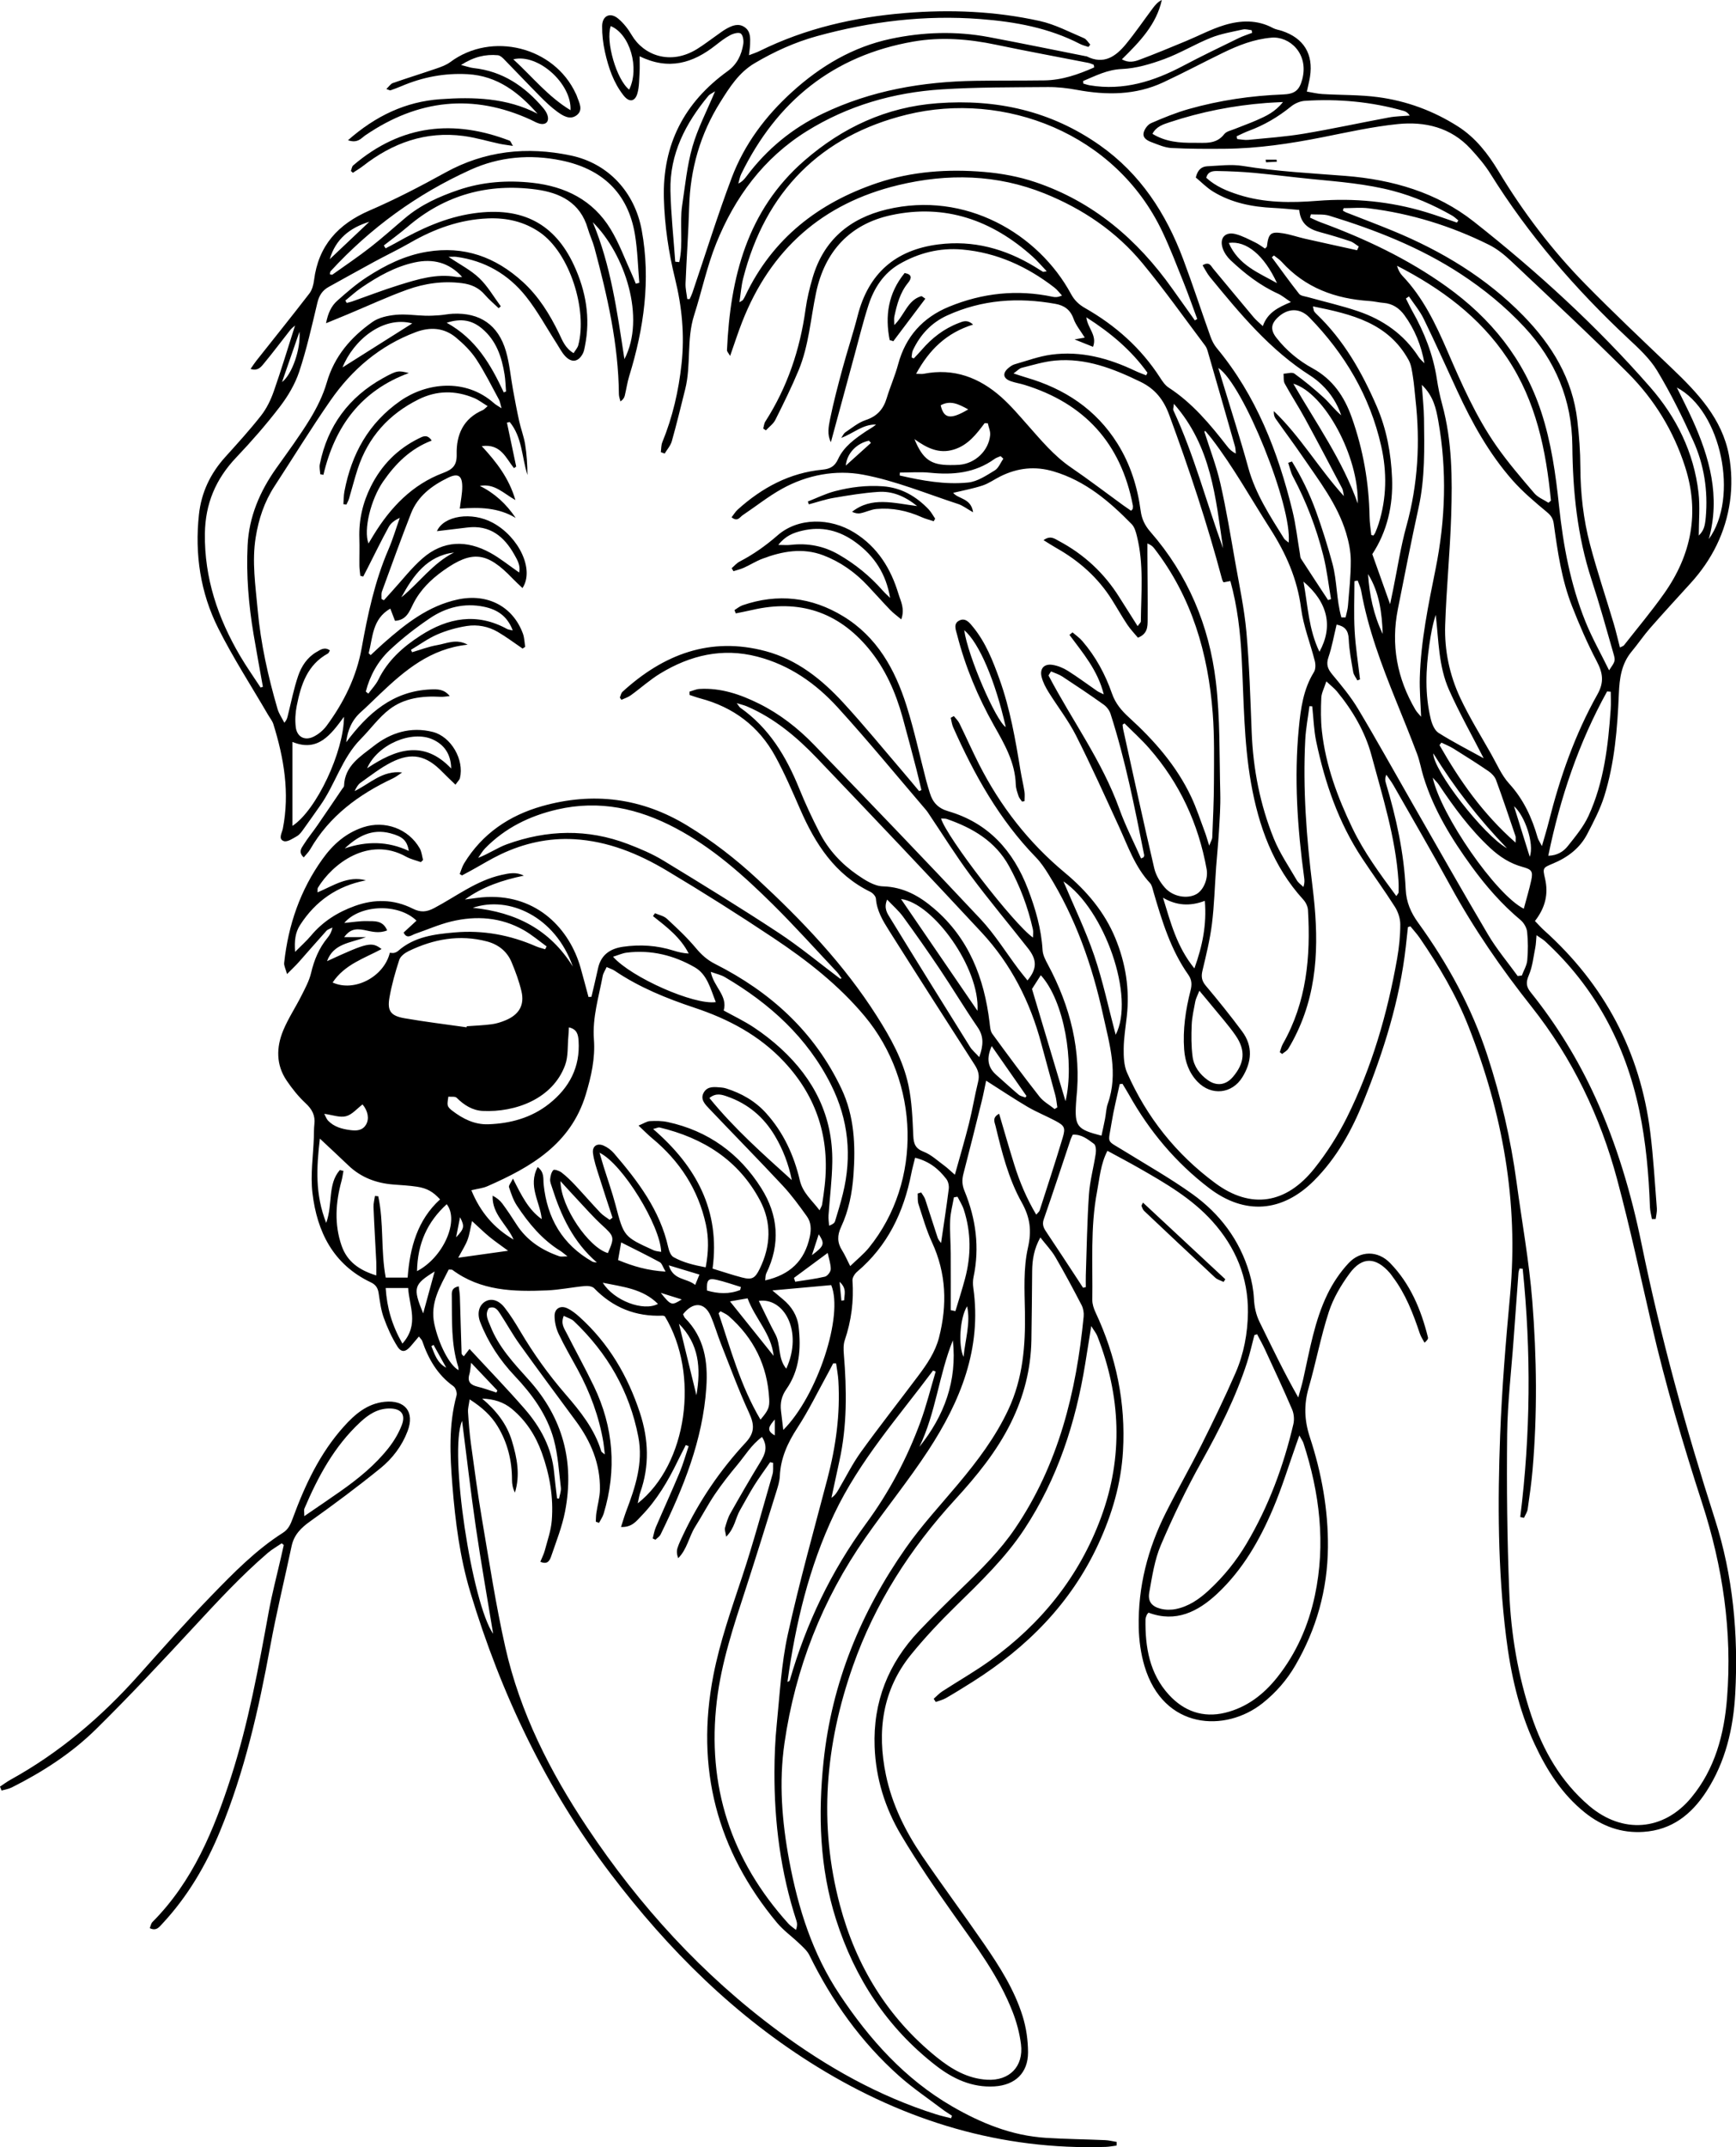
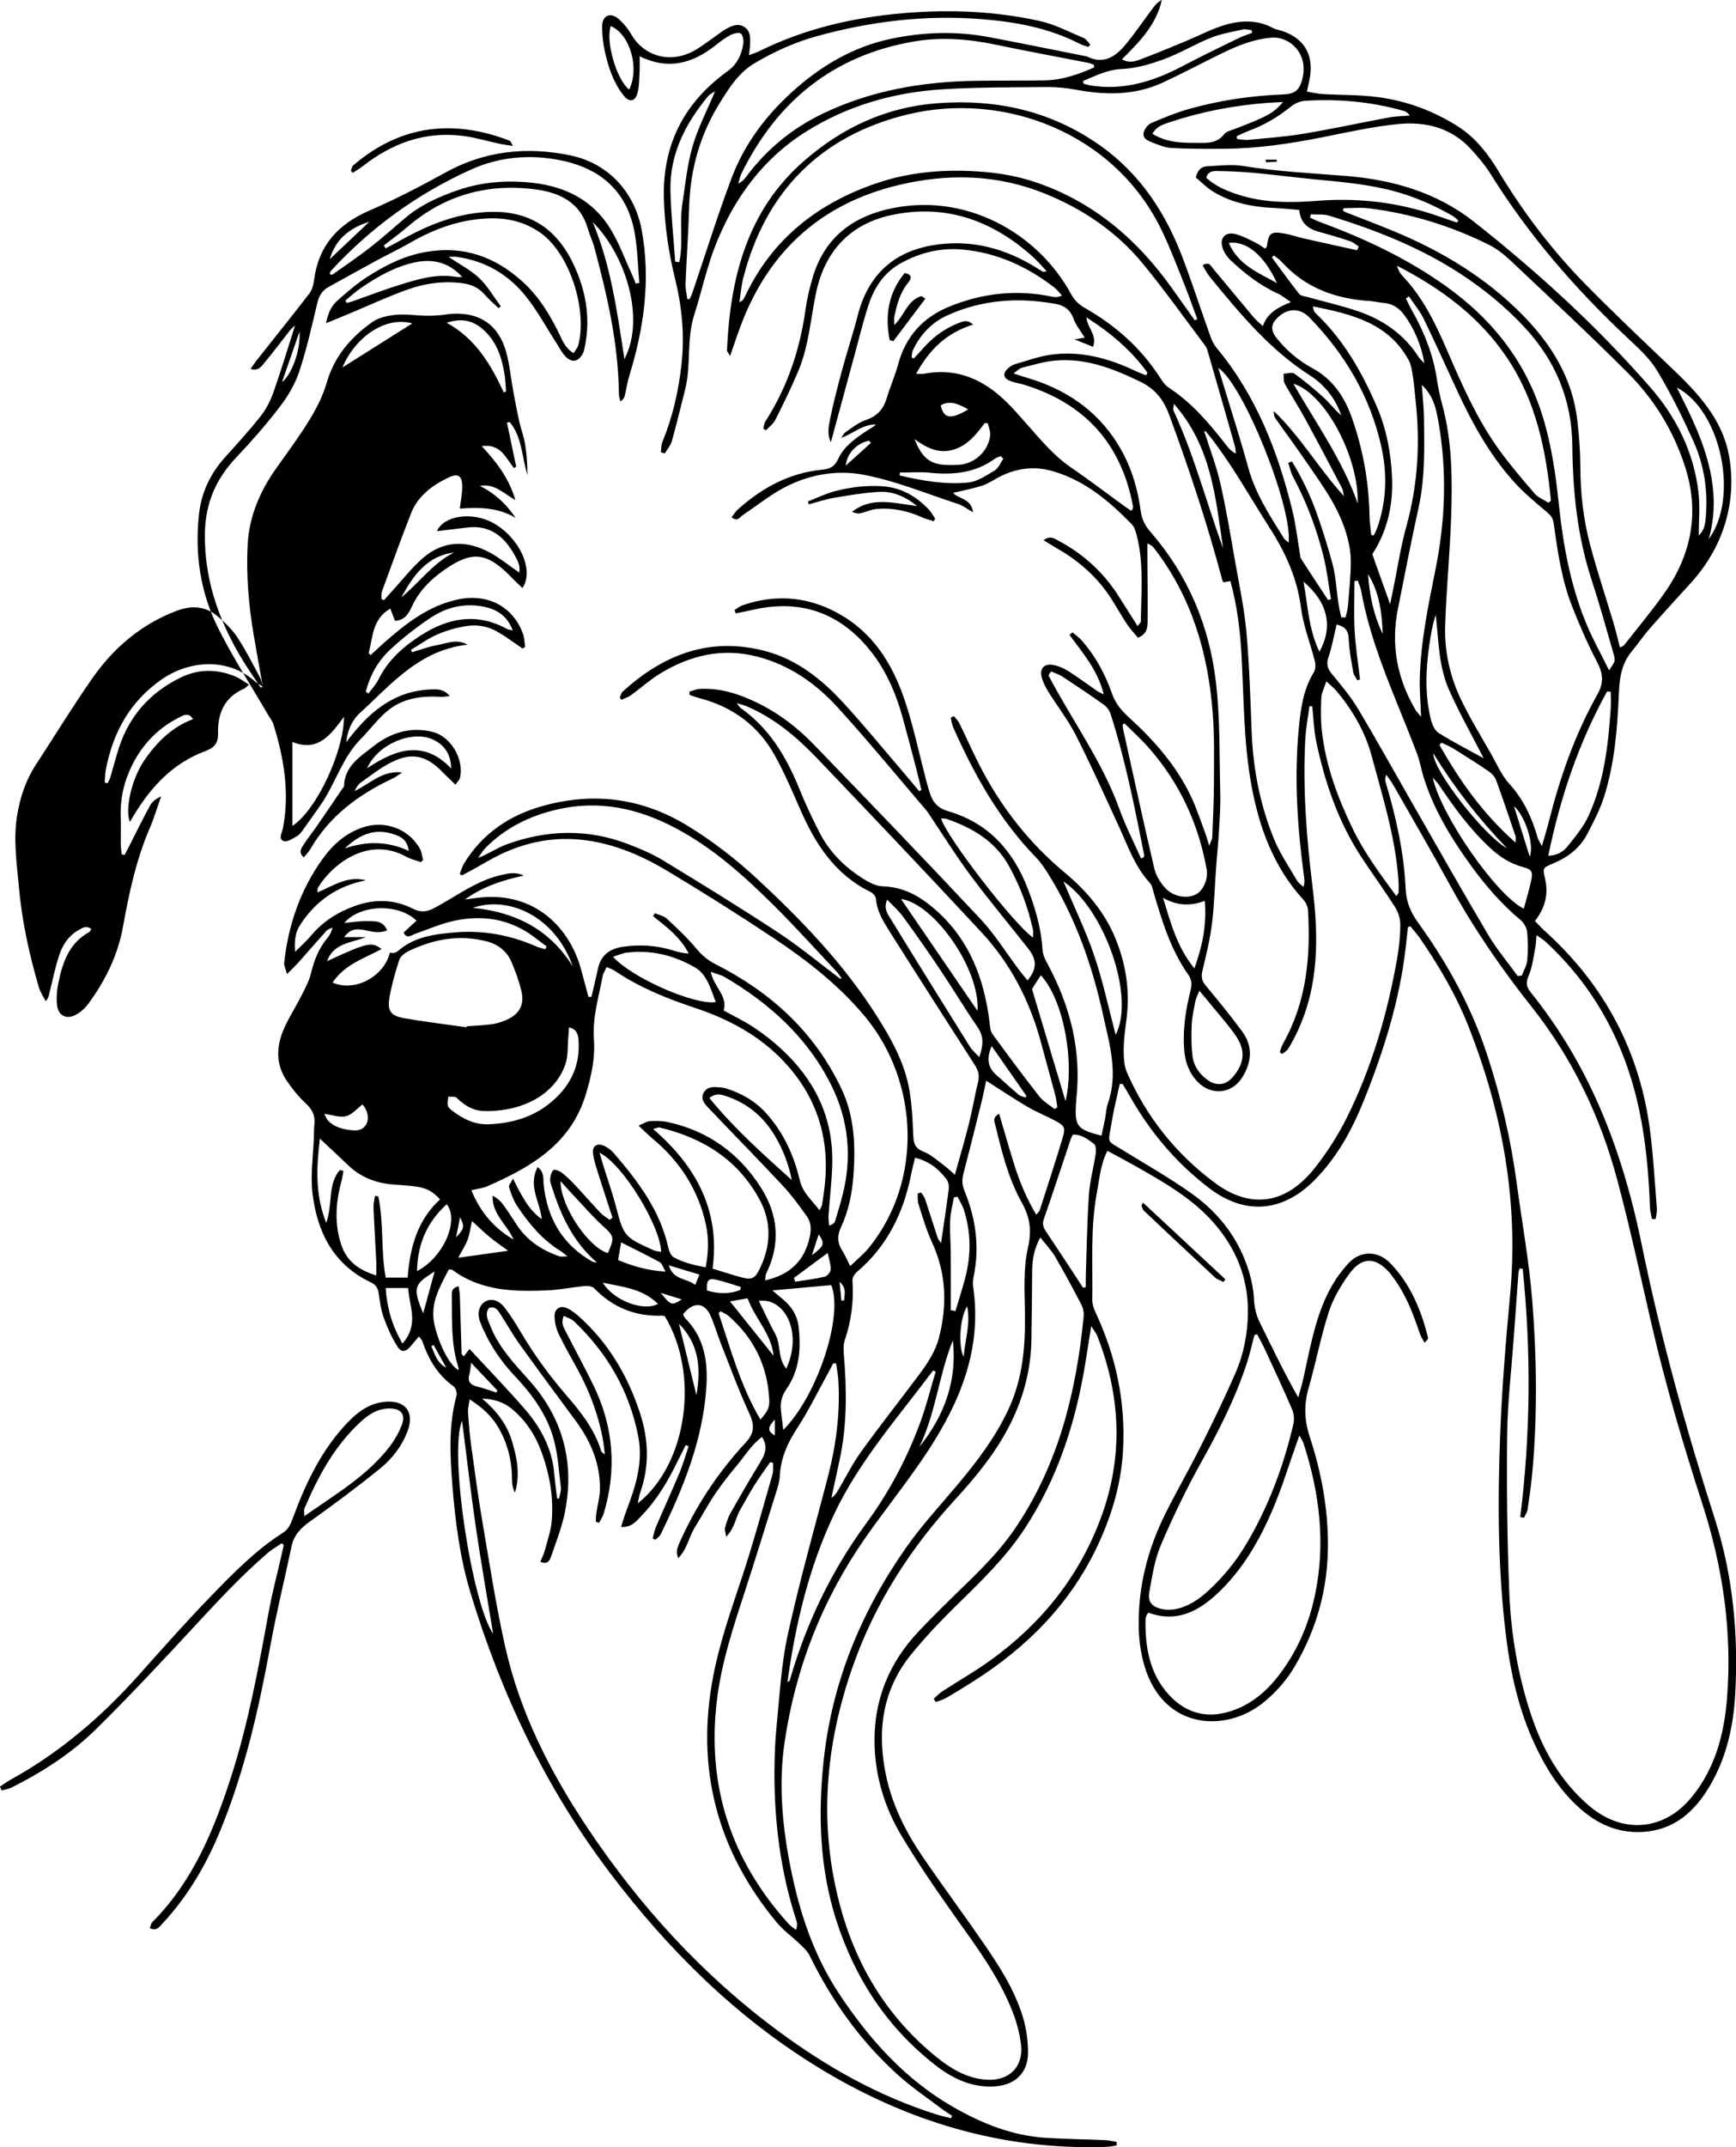
<svg xmlns="http://www.w3.org/2000/svg" id="Layer_2" viewBox="0 0 727.76 899.59">
  <defs>
    <style>.cls-1{fill:#000;stroke-width:0px;}</style>
  </defs>
  <g id="IrishWolfhound">
    <path class="cls-1" d="M541.59,193.31c4.04,6.62,7.45,13.6,10.09,20.89,2.6,7.18,4.89,14.5,6.89,21.87,1.99,7.36,1.65,15.24,3.76,22.6.59,0,1.17,0,1.76,0,.34-1.63.87-3.24,1-4.88.5-6.29,1.21-12.58,1.18-18.87-.02-3.91-.84-7.94-1.98-11.7-3.65-12.01-11.32-21.8-18.25-31.97-3.66-5.36-7.56-10.55-11.29-15.86-.58-.83-.83-1.88-.73-3.15,11.17,10.67,18.87,24.07,29.37,35.61-.26-1.13-.29-2.39-.81-3.38-5.1-9.72-10.21-19.43-15.46-29.06-2.71-4.97-5.81-9.72-8.53-14.68-.62-1.14-.37-2.75-.51-4.15,1.54-.06,3.56-.77,4.54-.06,4.28,3.1,8.39,6.47,12.29,10.04,2.54,2.32,4.61,5.15,7.36,7.44-1.69-4.93-4.39-9.22-8.17-12.82-1.44-1.37-3.01-2.66-4.69-3.73-17.03-10.8-29.64-26.09-42.21-41.42-1.19-1.45-2.02-3.2-3.06-4.88,2.84-1.73,3.48.26,4.45,1.43,5.65,6.78,11.26,13.58,16.94,20.33,1.02,1.22,2.29,2.23,3.86,3.72,1.97-5.59,6.24-7.78,11.78-10.07-2.35-1.55-3.79-2.79-5.44-3.54-7.53-3.43-13.95-8.42-19.9-14.04-1.4-1.32-2.63-3.12-3.25-4.93-1.47-4.3,1.03-7.11,5.41-5.97,2.85.74,5.53,2.2,8.21,3.49,1.46.7,2.77,1.72,4.1,2.57.42-.44.78-.64.81-.88.66-5.51,1.56-6.36,6.87-5.49,3.1.51,6.11,1.57,9.19,2.27,7.24,1.64,14.49,3.2,21.74,4.8.24-.52.47-1.04.71-1.56-1.19-.75-2.29-1.78-3.59-2.21-4.1-1.37-8.24-2.62-12.41-3.74-4.64-1.24-8.39-3.29-8.96-9.37-3.69-.3-7.27-.68-10.86-.85-8.93-.43-17.53-2.13-25.25-6.84-2.74-1.67-5.03-4.07-7.25-5.9.79-3.38,2.55-4.6,4.85-4.71,4.94-.23,10.02-.92,14.83-.14,14.3,2.34,28.72,3.04,43.12,4.18,19.59,1.56,38.15,6.86,53.77,19.17,26.58,20.95,51.54,43.76,73.85,69.27,11.05,12.63,18.38,27.37,20.32,44.27.68,5.89.11,11.93.11,17.97,2.05-2.08,2.57-3.65,2.93-7.62.99-11.19-.69-22.05-5.3-32.19-4.54-9.99-9.42-19.89-15.08-29.27-3.12-5.16-7.86-9.47-12.34-13.66-21.99-20.59-41.54-43.17-57.52-68.79-2.36-3.79-5.33-7.25-8.37-10.54-8.26-8.94-19.09-11.49-30.55-10.32-10.54,1.08-20.96,3.41-31.37,5.48-13.57,2.69-27.2,4.75-41.05,4.86-7.46.06-14.92.07-22.37-.32-2.74-.14-5.47-1.34-8.11-2.33-1.84-.69-4.13-1.71-3.57-4.12.35-1.52,1.73-3.37,3.12-3.97,5.17-2.25,10.43-4.4,15.85-5.93,12.84-3.62,25.99-5.56,39.33-6.08,4.9-.19,6.91-1.55,8.18-6.37,2.83-10.76-5.34-18.08-12.91-17.43-7.36.63-13.88,3.21-20.32,6.33-8.38,4.07-16.61,8.46-25.04,12.39-11.62,5.43-23.79,5.43-36.16,3.16-4.05-.75-8.22-1.23-12.33-1.19-14.79.13-29.62.03-44.37.97-20.19,1.29-39.36,6.78-56.65,17.55-18.03,11.23-30.12,27.63-37.93,47.05-3.89,9.67-6.04,20.03-9.23,30-3.25,10.15-1.2,20.89-3.76,31.09-1.82,7.25-3.57,14.53-5.6,21.73-.52,1.85-1.97,3.45-2.99,5.16-.54-.2-1.07-.39-1.61-.59.19-1.4.11-2.92.63-4.18,4.32-10.55,6.83-21.49,8.06-32.84,1.31-12.11.16-23.9-2.73-35.65-2.7-11.01-4.36-22.14-4.68-33.53-.64-22.7,8.55-40.32,26.73-53.43,4-2.89,5.78-6.77,6.54-11.27.25-1.46-.08-3.75-1.03-4.47-.86-.65-3.13-.02-4.45.68-2.19,1.15-4.18,2.72-6.15,4.26-9.43,7.41-19.55,10.58-31.81,4.57,0,2.63.1,4.68-.02,6.71-.19,2.97-.11,6.05-.92,8.86-1.02,3.54-3.45,3.81-5.78.87-4.23-5.35-6.35-11.69-7.81-18.21-.79-3.54-1.23-7.25-1.19-10.87.05-4.38,3.39-5.93,6.75-3.12,2.25,1.88,4.17,4.35,5.66,6.9,4.95,8.42,16.16,12.8,27.43,5.8,2.82-1.75,5.46-3.8,8.19-5.71,1.36-.95,2.68-2,4.13-2.79,2.38-1.31,4.96-2.38,7.53-.66,2.57,1.72,2.43,4.55,2.34,7.24-.05,1.28-.26,2.56-.47,4.54,1.85-.72,3.21-1.14,4.47-1.77,19.22-9.49,39.68-14.15,60.93-15.9,19.01-1.57,37.91-.78,56.52,3.34,6.39,1.41,12.4,4.62,18.51,7.19,1.07.45,1.77,1.77,2.64,2.69l-.75.98c-1.18-.41-2.43-.67-3.52-1.24-13.11-6.78-27.24-9.32-41.78-10.44-23.32-1.8-46.14.99-68.6,7.18-9.19,2.54-17.79,6.44-26.02,11.3-6.63,3.91-10.54,10.13-14.41,16.3-8.42,13.4-12.63,28.13-13.07,44-.3,10.65-1.08,21.28-1.51,31.92-.09,2.19.46,4.4.72,6.61.33,0,.67.01,1,.02.39-.88.84-1.74,1.15-2.64,5.46-16.06,10.49-32.28,16.47-48.15,5.3-14.07,14.19-25.92,25.36-36.04,11.94-10.82,25.45-18.83,41.28-22.2,13.6-2.89,27.39-3.33,41.13-.75,13.55,2.55,27.06,5.33,40.59,8.01.16.03.35.01.49.08,7.12,3.61,12.17.05,16.42-5.12,4-4.87,7.56-10.1,11.34-15.15.99-1.32,2.07-2.57,3.72-3.37-2.29,10.34-9.29,17.53-16.75,24.87,2.8,1.62,5.27.97,7.43.16,6.54-2.43,12.97-5.13,19.42-7.79,5.37-2.22,10.56-5.01,16.09-6.69,6.78-2.06,13.76-2.36,20.38,1.21,1.14.62,2.53.78,3.78,1.2,9.16,3.05,13.25,9.7,11.76,19.23-.28,1.79-.75,3.56-1.31,6.2,2.17.36,4.31.9,6.47,1.03,7.8.47,15.67.27,23.39,1.3,11.98,1.6,23.22,5.74,33.49,12.28,7.36,4.69,12.57,11.43,16.97,18.73,10.37,17.21,22.44,33.11,36.49,47.41,11.78,11.98,24.01,23.52,36.17,35.13,10.83,10.34,21.1,21.16,23.97,36.51,1.17,6.27,1.32,13.01.43,19.32-1.84,12.97-7.55,24.39-16.41,34.15-5.71,6.29-11.47,12.53-17.07,18.92-2.73,3.12-5.06,6.6-7.72,9.79-4.33,5.18-5.13,11.31-5.39,17.75-.6,14.49-1.77,28.96-6.11,42.87-1.72,5.5-4.47,10.72-7.14,15.87-3.12,6.01-8.29,9.85-14.49,12.42-4.1,1.7-4.25,1.81-3.21,6.23,1.51,6.47.12,12.2-4.22,17.79,1.33,1.36,2.49,2.7,3.79,3.87,25.32,22.73,40.36,50.92,44.56,84.73,1.31,10.55,1.91,21.2,2.75,31.81.11,1.46-.31,2.96-.49,4.44l-1.57.03c-.29-1.66-.77-3.3-.83-4.97-.49-13.66-1.67-27.27-4.49-40.65-5.84-27.65-18.56-51.55-39.5-70.79-.82-.75-1.83-1.3-3.56-2.52-.21,2.2-.22,3.74-.52,5.22-.78,3.88-1.17,7.95-2.7,11.52-1.24,2.89-1.19,4.73.74,7.13,10.9,13.57,19.96,28.32,27.17,44.15,8.95,19.63,15.02,40.24,19.34,61.31,7.99,39.04,18.57,77.35,30.73,115.27,7.62,23.76,9.88,48.29,8.55,73.05-.78,14.53-4.03,28.7-12.2,41.23-6.24,9.56-14.46,16-26.28,16.79-9.25.62-17.37-2.35-24.51-8.05-9.6-7.67-16.01-17.75-21.12-28.73-6.67-14.33-10.05-29.59-11.98-45.18-3.46-28.02-3.54-56.2-2.47-84.33.74-19.6,2.36-39.18,4.17-58.72,3.61-38.97-3.18-76.25-17.42-112.38-5.21-13.23-12.42-25.42-20.45-37.12-1.18-1.72-2.62-3.26-3.93-4.88-.34.11-.68.21-1.03.32-.29,2.7-.57,5.4-.88,8.1-2.54,22.54-9.31,43.96-17.72,64.85-4.92,12.22-11.26,23.76-20.77,33.27-13.28,13.28-29.01,14.54-43.98,3.13-13.97-10.64-25.02-23.84-33.6-39.14-.86-1.54-1.81-3.03-2.72-4.55-.39.04-.77.08-1.16.12-1.15,5.4-2.54,10.76-3.41,16.21-1.43,9.05-2.47,7.02,5.15,11.73,9.62,5.94,19.5,11.53,28.69,18.1,11.5,8.23,19.82,19.2,23.9,32.97,1.03,3.48,1.74,7.15,1.93,10.76.18,3.57.85,6.83,2.44,10.04,5.14,10.42,10.13,20.92,16.15,31.47.71-2.59,1.52-5.16,2.1-7.78,2.7-12.01,4.7-24.27,10.12-35.45,2.28-4.71,5.34-9.26,8.91-13.07,4.95-5.29,12.25-5.26,17.34-.05,8.48,8.69,13.03,19.58,15.91,31.21.13.53-.28,1.2-1.44,2.21-.66-1.26-1.51-2.47-1.96-3.8-2.81-8.4-5.96-16.62-11.36-23.77-.4-.53-.75-1.1-1.19-1.6-5.85-6.76-11.63-7.02-16.9.14-3.6,4.89-6.85,10.39-8.72,16.12-3.39,10.41-5.4,21.26-8.44,31.79-2.05,7.1-1.85,13.56.51,20.76,4.89,14.89,7.71,30.32,7.56,46.14-.17,17.71-4.81,34.21-13.69,49.47-3.54,6.08-8.12,11.33-13.67,15.75-15.57,12.39-41.59,11.23-49.55-15.56-1.54-5.19-2.3-10.78-2.41-16.2-.34-16.97,3.81-33.02,11.43-48.13,4.79-9.51,10.1-18.77,14.87-28.29,4.99-9.97,9.86-20.01,14.31-30.22,3.48-8,5.07-16.65,5.17-25.31.16-14.59-5.18-27.34-14.92-38.16-8.6-9.56-19.58-15.91-30.58-22.2-4.3-2.46-8.69-4.76-13.4-7.33-2.88,5.61-3.28,11.45-4.35,17.09-2.85,15.02-1.77,30.22-1.99,45.36-.02,1.74.59,3.6,1.34,5.21,8.65,18.45,12.72,37.83,11.52,58.19-.8,13.61-4.59,26.49-10.31,38.87-11.49,24.89-29.93,43.35-52.79,57.8-3.66,2.31-7.34,4.59-11.08,6.75-1.31.76-2.86,1.11-4.3,1.65-.29-.44-.58-.88-.87-1.33,1.18-1.04,2.26-2.24,3.56-3.09,6.7-4.35,13.67-8.31,20.15-12.97,21.33-15.36,37.26-35.07,46.43-59.89,9.43-25.53,8.29-50.91-1.56-76.07-.45-1.14-1.29-2.13-2.53-4.14-.96,5.98-1.74,10.85-2.52,15.72-4.01,24.76-11.62,48.23-25.5,69.32-8.01,12.19-18.52,22.21-28.87,32.37-6.52,6.39-12.83,13.07-18.59,20.14-12.14,14.91-14.4,32.27-10.6,50.52,2.57,12.35,8.15,23.62,15.23,34,8.44,12.38,17.39,24.41,25.89,36.76,6.52,9.47,12.75,19.22,16.19,30.3,1.51,4.84,2.26,10.11,2.27,15.18,0,8.63-5.43,13.72-14.12,14.24-9.35.56-17.33-3.18-24.42-8.66-20.52-15.88-34.12-36.68-41.95-61.28-6.89-21.64-7.57-43.84-5.23-66.24,3.44-32.91,15.65-62.53,34.49-89.41,6.57-9.38,14.44-17.86,21.82-26.67,8.16-9.72,15.76-19.75,21.18-31.36,6.11-13.07,7.18-26.81,6.92-40.94-.16-8.96-.69-18.22,1.27-26.82,1.65-7.25.88-12.71-2.62-18.98-5.55-9.93-8.31-21.02-10.97-32.04-.38-1.56-1.51-3.53,1.51-5.1,2.16,7.31,4.17,14.38,6.37,21.4,2.23,7.14,5.11,14,9.17,20.86.71-.84,1.27-1.23,1.44-1.74,3.26-10.13,6.59-20.25,9.65-30.44,1.29-4.28.79-5.07-3.1-7.15-3.82-2.03-7.87-3.64-11.59-5.82-5.7-3.35-11.19-7.03-17.39-10.97-.62,2.91-1.14,5.73-1.83,8.52-2.52,10.17-5.05,20.34-7.69,30.48-.66,2.53-.58,4.72.45,7.2,4.79,11.63,6.41,23.65,3.78,36.11-.3,1.44-.3,3.01-.09,4.48,3.63,25.49-5.43,47.57-18.91,68.17-8.19,12.52-17.69,24.18-26.27,36.46-18.15,25.97-29.44,54.82-33.98,86.11-2.38,16.4-1.06,32.87,1.99,49.21,3.73,20,9.76,39.08,21.14,56.15,12.51,18.78,27.32,35.33,47.05,46.78,12.18,7.06,25.1,12.35,39.38,13.24,8.28.52,16.6.6,24.89.96,1.62.07,3.22.5,4.83.76-.02.51-.04,1.01-.06,1.52-1.52.19-3.04.5-4.57.55-43.76,1.43-83.84-10.76-120.84-33.5-34.35-21.1-62.48-49.05-86.76-81.03-27-35.57-45.89-75.23-58.74-117.84-4.38-14.53-6.31-29.6-7.52-44.73-1.01-12.64-1.65-25.27,1.74-37.74.3-1.12-.38-3.19-1.3-3.84-6.71-4.78-10.51-11.45-13.11-19.01-.15-.44-.57-.78-1.37-1.83-1.24,1.47-2.33,2.76-3.42,4.04-2.12,2.47-3.9,2.82-5.61.12-2.36-3.74-4.22-7.88-5.72-12.06-1.17-3.25-1.61-6.79-2.13-10.24-.33-2.18-1.2-3.57-3.27-4.55-15.77-7.46-22.56-21.16-24.48-37.44-.9-7.66.33-15.57.59-23.36.06-1.83.01-3.68.22-5.49.42-3.64-.96-6.22-3.66-8.73-3-2.79-5.64-6.09-7.95-9.49-4.5-6.63-4.4-13.93-1.46-21.02,2.09-5.04,5.17-9.66,7.63-14.55,1.55-3.09,3.27-6.22,4.05-9.53,1.29-5.47,3.33-10.43,6.92-14.77.93-1.12,1.66-2.41,2.03-4.28-.86.46-1.92.73-2.54,1.41-3.9,4.31-7.69,8.73-11.56,13.08-1.29,1.44-2.71,2.77-4.93,5.01-.6-2.24-1.33-3.52-1.2-4.7,1.72-15.85,6.74-30.5,16.1-43.53,4.37-6.09,9.74-10.86,17.02-13.27,9.06-3,18.97.56,23.72,8.85.81,1.42.94,3.23,1.39,4.86-.31.3-.62.6-.93.89-2.08-.75-4.3-1.24-6.21-2.3-15.71-8.74-30.89,3.02-36.96,13.07-.21.35-.08.92-.14,1.91,6.64-2.8,12.7-7.11,20.29-5.05-12.01,2.3-21.15,8.66-27.65,18.79-1.92,2.99-2.4,6.43-2.05,11.18,2.66-2.69,4.82-4.59,6.65-6.77,4.95-5.93,11.19-9.86,18.38-12.45,8.23-2.97,16.39-2.85,24.21,1.07,3.33,1.67,5.77,1.56,9.15-.24,9.22-4.89,17.63-11.48,28.1-13.83,3.12-.7,6.21-1.38,9.39.29-8.85,1.84-17.2,4.59-24.69,9.99,3.08-.36,6.15-.92,9.24-1.05,21.22-.88,34.69,13.49,39.28,29.75,1.14,4.03,2.19,8.09,3.29,12.14.41-.02.83-.05,1.24-.07.47-1.98.94-3.97,1.4-5.95.49-2.1.94-4.22,1.44-6.32,1.3-5.45,5.14-7.92,10.34-8.69,7.17-1.05,14.25-.6,21.2,1.59,2.01.63,4.06,1.12,6.39,1.24-3.41-6.74-9.24-11.16-14.97-15.68.28-.4.55-.81.83-1.21,1.68.74,3.69,1.11,4.97,2.29,4.26,3.94,8.53,7.94,12.24,12.38,2.31,2.76,4.71,4.92,7.93,6.55,23.24,11.74,41.69,28.39,53.02,52.28,5.47,11.55,5.94,23.78,5.05,36.19-.54,7.52-1.98,14.91-5.19,21.76-1.67,3.56-1.63,6.59.44,9.83,1.13,1.77,1.95,3.74,3.39,6.56,2.99-2.91,5.7-5.06,7.83-7.69,22.63-27.87,21.18-69.48-1.73-96.96-10.87-13.04-24.17-23.41-38.18-32.75-14.67-9.79-29.61-19.21-44.75-28.26-11.93-7.13-24.75-12.38-38.86-13.19-10.81-.62-21.18,1.71-30.95,6.38-4.05,1.93-7.88,4.31-11.81,6.47-1.43.79-2.86,1.55-4.29,2.32-.32-.2-.65-.39-.97-.59.61-1.49,1.02-3.1,1.85-4.46,7.59-12.45,18.93-20.07,32.64-23.96,21.37-6.05,41.78-3.52,60.92,8.14,10.57,6.44,20.3,13.98,29.35,22.37,18.73,17.36,36.34,35.73,50.12,57.45,5.75,9.06,10.99,18.4,13.23,28.92,1.47,6.92,1.72,14.13,2.04,21.24.16,3.4.9,5.33,4.38,6.67,3.15,1.22,5.8,3.76,8.61,5.8,1.29.94,2.43,2.08,4.44,3.83,2.14-7.73,4.18-14.54,5.91-21.44,1.45-5.8,2.42-11.72,3.84-17.54.65-2.68.05-4.75-1.4-7.01-12.07-18.76-24.09-37.54-36-56.4-2.56-4.06-5.06-8.21-5.45-13.28-.08-1.02-1.28-2.34-2.3-2.84-14.87-7.26-23.11-20.07-29.45-34.61-3.26-7.47-6.5-14.99-10.4-22.13-6.88-12.61-17.57-20.65-31.49-24.33-1.51-.4-2.98-.96-4.47-1.44-.01-.46-.03-.92-.04-1.38,1.39-.39,2.77-1.05,4.19-1.13,8.92-.53,17.09,2.26,24.92,6.14,8.74,4.33,16.39,10.3,23.12,17.27,23.38,24.19,46.74,48.41,69.74,72.96,6,6.4,10.69,14.02,16,21.07,1.18,1.57,2.45,3.08,3.73,4.67,3.99-4.82,4.08-8.52.25-13.4-8.03-10.22-16.39-20.17-24.14-30.6-6.24-8.39-11.77-17.31-17.62-25.99-.28-.41-.55-.84-.87-1.22-12.35-14.42-24.39-29.11-37.17-43.14-9.18-10.07-20.2-17.81-33.75-21.31-14.64-3.79-28.05-.57-40.61,7.04-4.38,2.65-8.24,6.17-12.42,9.18-1.15.83-2.59,1.27-3.9,1.88-.22-.31-.45-.61-.67-.92.36-.82.5-1.87,1.1-2.43,17.17-15.7,36.79-23.24,60.04-17.03,13.11,3.5,23.47,11.76,32.48,21.55,8.68,9.43,16.8,19.37,25.15,29.11,2.26,2.63,4.46,5.3,6.69,7.96.32-.14.65-.29.97-.43-.7-2.91-1.36-5.84-2.11-8.74-1.9-7.24-3.78-14.49-5.78-21.71-2.92-10.54-7.28-20.45-14.3-28.89-12.84-15.43-29.21-20.65-48.73-16.12-2.29.53-4.6.96-6.9,1.44-.18-.46-.37-.92-.55-1.38,1.13-.69,2.18-1.6,3.4-2.02,14.75-5.06,28.87-3.48,42.15,4.59,14.2,8.63,21.75,22.25,26.57,37.48,3.26,10.3,5.53,20.92,8.26,31.39.46,1.77,1.01,3.52,1.55,5.27,1.2,3.9,3.46,6.34,7.7,7.57,16.8,4.89,27.26,16.56,33.38,32.55,3.17,8.27,5.63,16.7,6.15,25.64.12,2.04,1.2,4.12,2.21,5.99,9.44,17.6,14.15,36.18,11.95,56.24-.07.66-.1,1.33-.14,1.99-.58,9.59.42,10.9,10.68,13.51.5-2.36,1.04-4.71,1.5-7.08.41-2.12.45-4.36,1.16-6.37,4.46-12.7.72-24.76-2-37.16-4.57-20.87-11.54-40.64-22.83-58.81-1.57-2.53-3.26-5.08-5.32-7.19-15.34-15.76-25.83-34.59-34.68-54.48-.55-1.24-.7-2.66-1.03-3.99.44-.24.87-.47,1.31-.71.78,1,1.76,1.89,2.31,3.01,2.79,5.68,5.35,11.48,8.21,17.11,8.94,17.59,20.81,32.86,36.03,45.51,9.07,7.55,16.62,16.43,21.16,27.44,4.31,10.46,6.07,21.41,4.79,32.75-.5,4.47-1.24,8.94-1.3,13.42-.04,3.4.08,7.14,1.41,10.16,8.22,18.67,20.64,34.21,37.02,46.3,14.85,10.96,29.64,8.78,41.55-6.22,5.24-6.6,9.89-13.86,13.64-21.41,10.44-21,16.92-43.37,21-66.43.84-4.73,1.33-9.59,1.33-14.39,0-2.47-.93-5.25-2.27-7.36-4.37-6.88-9.19-13.47-13.69-20.27-9.9-14.94-15.62-31.57-19.28-48.96-1.01-4.82-1.14-9.83-1.67-14.75l-1.17-.08c-.6,4.66-1.5,9.3-1.75,13.97-1.07,20.68.51,41.2,3.05,61.76,2.54,20.6,2.79,41.27-6.42,60.77-1.14,2.41-2.37,4.78-3.77,7.04-.56.91-1.69,1.47-2.57,2.19-.32-.26-.65-.51-.97-.77.42-1.15.68-2.38,1.27-3.43,9.97-17.5,11.71-36.55,10.54-56.12-.09-1.49-.91-3.21-1.94-4.33-12.71-13.92-18.75-30.8-21.95-48.97-3.04-17.28-2.99-34.8-3.9-52.24-.56-10.81-1.76-21.52-4.74-32.28-1.08.2-1.94.36-2.88.54-.2-.41-.48-.82-.6-1.28-6.21-23.35-13.81-46.24-22.17-68.9-2.33-6.31-5.87-10.84-12-13.82-11.36-5.52-22.91-10.08-35.81-8.91-4.73.43-9.39,1.89-14.03,3.04-.98.24-1.78,1.19-3.42,2.35,2.31.74,3.79,1.26,5.3,1.7,16.08,4.67,29.29,13.31,38.31,27.73,5.39,8.62,8.36,18.11,9.7,28.12.46,3.45,1.76,6.15,4.07,8.8,15.71,17.99,24.64,39.26,27.44,62.7,1.85,15.48,1.45,31.23,1.86,46.87.14,5.32-.25,10.65-.56,15.97-.29,4.98-.82,9.95-1.18,14.93-.58,7.96-.77,15.96-1.76,23.86-.83,6.57-2.43,13.06-3.97,19.53-.6,2.52-.31,4.27,1.41,6.32,5.25,6.24,10.37,12.59,15.23,19.14,4.61,6.23,4.02,12.82.09,19.18-4.32,7.01-12.99,7.89-18.74,1.95-3.64-3.75-5.28-8.41-5.66-13.54-.62-8.4.61-16.62,2.67-24.72.62-2.42.59-4.44-.91-6.58-7.43-10.52-11.08-22.66-14.64-34.82-.37-1.25-.61-2.74-1.44-3.63-6.3-6.76-9.2-15.35-12.95-23.51-5.91-12.84-11.71-25.76-18.1-38.36-3.22-6.35-7.7-12.06-11.48-18.14-1.22-1.96-2.34-4.1-2.9-6.31-.89-3.51,1.02-5.66,4.58-5.09,2.23.35,4.5,1.29,6.42,2.5,4.22,2.65,8.22,5.66,12.34,8.49.61.42,1.34.68,2.7,1.36-2.52-10.15-8.79-17.36-14.38-24.92.43-.35.86-.7,1.29-1.05,1.37,1.2,2.92,2.25,4.09,3.62,5.62,6.51,9.66,13.98,12.47,22.06,1.44,4.12,4,7.13,7.14,9.98,10.53,9.59,19.87,20.2,26.02,33.2,2.27,4.79,3.9,9.89,5.78,14.86.57,1.51.99,3.09,1.8,5.64.68-1.8,1.24-2.62,1.28-3.46.3-7.65.68-15.31.7-22.96.03-9.66.24-19.36-.5-28.98-1.92-25.19-8.77-48.75-24.49-69.1-.59-.77-1.29-1.47-2.9-2.12,0,1.52,0,3.04,0,4.57.05,9.16.17,18.33.1,27.49-.02,2.76.03,5.81-4.07,7.43-1.41-1.7-3.11-3.45-4.44-5.44-2.31-3.46-4.34-7.1-6.57-10.62-5.83-9.22-13.76-16.19-23.2-21.52-1.67-.94-3.26-2-5.36-3.29,2.91-2.12,4.7-.57,6.47.37,10.51,5.6,18.97,13.44,25.3,23.55,2.45,3.91,4.93,7.79,7.67,12.1.7-1,1.34-1.49,1.35-1.99.12-11.96,1.3-23.99-1.67-35.8-.43-1.73-.98-3.72-2.16-4.92-9.38-9.59-19.45-18.16-32.72-22.1-7.8-2.32-15.12-1.49-22.27,2.04-2.53,1.25-4.89,2.98-7.54,3.86-3.97,1.31-8.12,2.06-12.3,3.07,1.98,2.61,7.49,2.11,8.34,8.15-2.7-1.53-4.35-2.84-6.23-3.46-13.27-4.32-26.35-9.78-39.97-12.32-11.37-2.11-23.33.09-33.84,5.9-5.8,3.2-11.03,7.41-16.56,11.1-1.21.81-2.13,2.91-4.65.88.87-1.11,1.59-2.34,2.59-3.25,10.15-9.14,21.71-15.39,35.5-16.71,3.16-.3,5.14-1.34,6.52-4.35,2.44-5.35,7.15-8.64,11.87-11.81,1.35-.9,2.82-1.63,4.09-2.74-5.6-.16-9.51,3.73-14.6,5.59.58-.8.99-1.85,1.76-2.36,2.75-1.85,5.44-4.1,8.5-5.11,4.77-1.58,7.4-4.53,8.8-9.18,1.44-4.77,3.5-9.37,4.79-14.17,3.12-11.65,10.37-19.63,21.32-24.13,14.03-5.77,28.58-7.34,43.52-4.16,1.07.23,2.19.2,3.85-.53-1.05-1.12-1.96-2.41-3.16-3.33-11.44-8.84-24.2-14.68-38.69-15.95-9.34-.82-18.3,1.43-26.37,6.12-6.59,3.83-10.61,10.09-12.92,17.23-2.25,6.96-3.98,14.08-5.91,21.14-3.28,12.02-6.53,24.06-9.83,36.22-1.61-3.05-.99-6.5-.35-9.63,1.46-7.16,3.34-14.25,5.25-21.31,2-7.39,4.44-14.66,6.33-22.07,4.51-17.63,15.77-27.54,33.8-29.84,14.7-1.87,28,1.82,40.47,9.36,1.14.69,2.24,1.44,3.39,2.1.2.12.58-.07,1.59-.22-2.15-2.24-3.9-4.34-5.91-6.14-17-15.28-36.73-22.24-59.34-17.35-17.19,3.72-27.76,15.1-31.43,32.43-2.31,10.89-3.02,22.17-7.34,32.57-2.93,7.05-6.32,13.92-9.74,20.75-.85,1.7-2.62,2.94-3.97,4.4-.37-.26-.74-.51-1.12-.77.29-.98.36-2.11.89-2.93,9.25-14.41,14.54-30.19,16.87-47.1.61-4.43,1.69-8.84,2.95-13.14,4.6-15.74,15.48-24.88,31.06-28.61,33.03-7.92,63.66,10.27,77.27,35.43,1.41,2.62,3.27,4.4,5.83,5.86,12.78,7.27,23.53,16.79,31.55,29.25.97,1.51,2.08,3.15,3.54,4.09,9.96,6.47,17.39,15.41,24.57,24.63.89,1.15,1.91,2.19,3.6,3-.12-1.02-.1-2.07-.37-3.05-3.73-13.12-7.5-26.24-11.29-39.34-.27-.95-.57-1.97-1.15-2.74-8.71-11.57-17.09-23.41-26.3-34.56-11.01-13.33-25.07-22.82-41.08-29.27-20.01-8.06-40.62-8.46-61.29-3.5-31.76,7.62-53.61,26.93-65.51,57.41-1.73,4.42-3.18,8.95-5.01,14.15-.69-1.21-1.35-1.83-1.32-2.41,1.36-30.34,8.37-58.49,32.44-79.41,15.97-13.87,34.31-22.46,55.82-24.05,24.8-1.83,47.58,3.22,68.06,17.64,16.97,11.95,27.72,28.53,34.9,47.63,4.04,10.74,7.59,21.67,11.46,32.48.61,1.69,1.46,3.42,2.6,4.79,16.59,19.95,25.69,43.4,31.77,68.21,1.46,5.96,2.12,12.11,3.16,18.17.11.65.1,1.41.44,1.92,3.75,5.8,7.55,11.56,11.34,17.33.41-.14.82-.28,1.23-.42-1.05-6.1-1.73-12.3-3.24-18.28-2.9-11.5-7.12-22.55-12.72-33.05-.94-1.77-1.34-3.83-1.99-5.76.57-.2,1.13-.39,1.7-.59ZM638.34,531.58c-.44-.05-.88-.1-1.32-.14-.15.61-.4,1.22-.45,1.84-.7,9.29-1.37,18.58-2.04,27.87-.95,13.26-2.55,26.5-2.7,39.77-.25,21.97,0,43.97.87,65.92.7,17.66,3.61,35.08,9.27,51.94,4.91,14.63,12.34,27.64,24.23,37.79,13.91,11.86,31.19,10.59,42.81-3.44,9.96-12.02,13.78-26.49,14.99-41.63,2.23-27.92-1.79-55.09-10.42-81.7-8.01-24.7-15.36-49.6-21.21-74.92-4.68-20.26-9.04-40.61-14.42-60.69-7.09-26.48-18.81-50.86-35.92-72.45-12.64-15.94-24.16-32.62-33.94-50.5-7.75-14.17-15.88-28.12-23.88-42.15-.89-1.57-2.02-3.01-3.04-4.51-.63,1.51-.49,2.49-.21,3.42,4.36,14.54,7.63,29.33,8.32,44.51.25,5.52,2.19,9.87,5.27,14.12,12.37,17.11,22.42,35.47,28.99,55.59,5.64,17.27,9.78,34.92,12.21,52.95,2.24,16.64,5.28,33.2,6.61,49.91,1.87,23.57,2.16,47.25.1,70.88-.48,5.46-1.25,10.91-2.04,16.34-.18,1.25-1.01,2.41-1.53,3.61-.53-.11-1.06-.23-1.58-.34,4.34-34.68,4.6-69.33,1.03-103.97ZM304.42,643.81c-.29-1.94-.71-2.9-.49-3.69.59-2.07,1.2-4.21,2.25-6.07,4.08-7.24,8.24-14.44,12.57-21.53,2.01-3.29,3.3-6.39.7-10.49-4.46,3.28-7.07,7.77-10.31,11.65-3.3,3.96-6.51,8.03-9.4,12.29-2.98,4.4-5.44,9.16-8.29,13.66-2.65,4.2-3.38,9.44-7.14,13.2-.59-1.56-.7-2.98-.3-4.24.6-1.89,1.49-3.7,2.35-5.51,6.74-14.28,15.56-27.19,26.26-38.72,3.86-4.16,3.64-7.55,1.42-12.38-4.38-9.5-7.99-19.36-11.85-29.1-1.53-3.87-2.65-7.91-4.34-11.7-2.53-5.65-7.33-5.87-11.51-.56.26.5.44,1.18.87,1.62,8.04,8.14,9.63,18.09,8.89,29.06-1.49,22.1-9.62,42.04-19.16,61.57-.43.88-1.43,1.49-2.16,2.22-.39-.18-.77-.36-1.16-.53.43-1.58.68-3.23,1.32-4.72,3.28-7.65,6.75-15.21,9.96-22.89,1.5-3.59,2.54-7.37,3.79-11.06-.4-.16-.79-.32-1.19-.47-1.15,2.27-2.34,4.53-3.45,6.82-4.01,8.28-8.67,16.16-15.11,22.8-2.09,2.16-4.02,4.94-8.6,4.7.81-2.47,1.41-4.58,2.18-6.63,3.8-10.03,7.19-20.16,5.08-31.12-3.67-19.11-12.99-35.13-27.01-48.47-1.05-1-2.65-1.41-4.25-2.22-1.37,3.29.19,5.25,1.19,7.23,3.77,7.42,7.8,14.72,11.42,22.21,8.3,17.23,9.66,35.09,4.12,53.42-.41,1.36-1.28,2.58-1.94,3.86-.45-.17-.9-.33-1.36-.5.07-1.21.05-2.43.23-3.62.48-3.28,1.45-6.55,1.5-9.83.18-10.74-3.76-20.13-10.06-28.66-7.91-10.71-15.84-21.4-23.61-32.21-2.91-4.05-5.32-8.45-8.06-12.63-1.07-1.63-2.16-3.52-4.81-2.56-1.86,2.64-.35,5.09.59,7.49,3.47,8.91,9.94,15.73,16.16,22.65,14.28,15.89,19.18,34.35,15.17,55.11-1.22,6.32-3.65,12.42-5.74,18.55-.56,1.64-1.38,3.95-4.62,2.5.68-1.69,1.45-3.14,1.86-4.68,1.1-4.16,2.59-8.31,2.93-12.55.79-9.74-.87-19.27-4.18-28.45-2.58-7.17-6.61-13.42-12.53-18.34-3.53-2.93-7.66-4.17-12.47-4.33,5.75,4.89,10.27,10.44,12.47,17.71,2.16,7.14,3.55,14.25,1.27,21.66-.89-1.73-1.23-3.53-1.23-5.34,0-8.01-1.85-15.52-6-22.38-2.75-4.55-6.56-8.01-11.76-11.33-.33,2.38-.77,3.82-.68,5.22.29,4.48.62,8.96,1.23,13.41,1.47,10.71,2.89,21.43,4.71,32.08,3.02,17.71,5.73,35.51,9.67,53.02,6.18,27.47,18.76,52.24,34.3,75.54,21.99,32.98,48.35,61.9,80.31,85.5,20.21,14.92,41.87,27.15,65.95,34.75,2.08.66,4.23,1.12,6.35,1.67.12-.35.24-.7.37-1.06-1.34-.89-2.74-1.72-4.02-2.69-6.09-4.62-12.47-8.91-18.16-13.98-16-14.24-28.18-31.41-37.61-50.61-.9-1.83-2.61-3.32-4.13-4.78-3.11-2.99-6.72-5.54-9.46-8.82-25.21-30.28-34.2-64.82-26.66-103.58,2.77-14.26,7.62-27.9,12.17-41.65,4.65-14.05,8.51-28.36,12.62-42.58.44-1.51.2-3.21.28-4.83-.42-.1-.84-.19-1.26-.29-2.24,3.24-4.59,6.42-6.68,9.75-2.12,3.38-3.97,6.93-5.97,10.38-1.9,3.28-2.17,7.49-5.78,11.08ZM436.13,518.44c-2.7,4.89-3.38,9.38-3.43,14.03-.1,9.66-.15,19.33-.32,28.99-.22,12.18-3.19,23.68-8.58,34.6-5.97,12.1-14.4,22.38-23.42,32.22-18.78,20.49-33.55,43.39-42.83,69.75-11.58,32.88-14.47,66.23-5.45,100.12,6.78,25.47,19.95,47.12,40.63,63.79,6.14,4.95,12.9,8.94,21.1,9.39,9.37.51,15.35-5.57,14.18-14.89-.58-4.57-1.8-9.17-3.47-13.47-5.78-14.91-15.34-27.56-24.5-40.48-7.79-10.99-15.43-22.14-22.31-33.71-6.69-11.27-10.58-23.69-11.07-36.96-.7-18.82,5.74-34.96,18.63-48.53,5.85-6.16,11.91-12.11,18.01-18.02,8.03-7.77,15.95-15.63,22.25-24.91,18.19-26.8,25.65-57.11,28.74-88.8.15-1.56-.16-3.39-.87-4.77-3.53-6.79-7.14-13.55-11-20.15-1.62-2.78-3.93-5.16-6.29-8.2ZM254.31,405.18c-.64,1.41-1.43,2.52-1.65,3.73-1.64,8.8-4.37,17.4-3.68,26.58.59,7.89-1.14,15.58-3.42,23.1-6.3,20.78-23.03,30.42-41.24,38.4-1.91.84-4.1,1.04-6.72,1.68,3.76,9.18,9.51,15.87,17.7,20.67-2.67-6.23-9.13-10.64-8.78-18.39,1.68.86,3.05,1.94,4.05,3.29,2.08,2.81,4.03,5.72,5.9,8.67,4.32,6.79,10.64,10.87,18.06,13.44.75.26,1.67.03,3.38.03-1.48-1.14-2.2-1.8-3.01-2.3-7.68-4.76-13.29-11.55-18.19-18.95-1.53-2.31-2.45-5.08-3.32-7.74-.23-.69.78-1.78,1.65-3.6,3.57,7.07,6.49,13.04,12.07,16.99-.69-7.23-5.91-13.86-1.71-21.83,2.91,2.24,2.26,4.89,2.5,7.25,1.46,14.17,7.84,25.24,20.42,32.37.53.3,1.26.25,1.9.36-9.9-8.54-15.04-19.58-18.8-31.45-.35-1.11-.88-2.27-.79-3.37.11-1.36.47-2.96,1.34-3.89.38-.41,2.49.3,3.43,1.01,1.97,1.51,3.78,3.27,5.49,5.08,3.65,3.88,7.13,7.92,10.8,11.78,1.11,1.17,2.59,2,3.9,2.98.39-.3.79-.61,1.18-.91-1.89-5.8-3.83-11.59-5.65-17.41-.99-3.16-2.11-6.34-2.53-9.59-.38-2.97,1.73-4.37,4.47-3.18,1.62.7,3.19,1.89,4.35,3.24,10.03,11.68,19.27,23.83,22.72,39.35.34,1.51,1.07,3.49,2.24,4.14,4.03,2.25,8.51,3.33,13.46,4.26,1.23-6.45,1.32-12.24.09-17.93-3.19-14.71-11-26.61-22.54-36.16-1.73-1.43-3.3-3.05-5.7-5.3,2.25-.92,3.49-1.8,4.77-1.87,2.47-.13,5.03-.13,7.44.39,16.98,3.67,30.09,13.17,39.26,27.72,7.12,11.29,8.1,23.38,2.09,35.68-.37.76-.29,1.74-.47,2.94,10.39-2.34,16.53-8.16,18.7-18.25.68-3.15.58-6.07-1.2-8.56-3.18-4.45-6.43-8.91-10.15-12.9-10.11-10.83-20.51-21.39-30.72-32.13-1.79-1.89-4.07-4.07-2.3-6.99,1.64-2.7,4.6-2.18,7.26-1.98.66.05,1.33.17,1.96.36,6.46,2.03,12.2,5.26,16.79,10.33,7.33,8.1,11.74,17.74,14.2,28.25,1.22,5.21,5.04,8.25,8.26,12.51.57-1.26.98-1.82,1.07-2.43.41-2.63.79-5.26,1.08-7.9,2.22-19.86-3.29-37.2-16.96-51.84-10.39-11.13-23.38-17.97-37.64-22.71-11.71-3.9-23.1-8.51-33.41-15.47-.92-.62-2.03-.95-3.4-1.57ZM590.65,124.18c-.42.3-.84.6-1.27.9.9,1.76,1.73,3.55,2.7,5.27,5.04,8.91,8.73,18.29,10.28,28.47.55,3.6,1.29,7.18,2.25,10.69,4.17,15.31,4.25,30.97,3.75,46.61-.49,15.28-2.02,30.52-2.52,45.79-.35,10.58,1.84,20.96,6.34,30.53,3.81,8.1,8.56,15.75,12.98,23.55,2.37,4.19,4.32,8.83,7.5,12.32,6.04,6.61,9.57,14.28,11.96,22.69.24.84.79,1.58,1.78,3.47,1.17-4.11,2.1-7.06,2.85-10.06,4.68-18.64,10.98-36.7,20.41-53.47,2.88-5.12,2.3-8.98-.26-13.85-3.93-7.48-7.31-15.3-10.4-23.18-4.34-11.06-6.02-22.8-7.64-34.5-.29-2.12-1.11-3.41-2.83-4.83-5.08-4.23-10.22-8.54-14.57-13.49-9.73-11.08-16.85-23.9-23.02-37.25-4.68-10.11-9.24-20.29-14.12-30.3-1.63-3.33-4.1-6.26-6.18-9.37ZM563.27,87.22c-.11.34-.21.67-.32,1.01.41.24.81.54,1.25.72,6.63,2.62,13.32,5.11,19.91,7.84,20.34,8.41,38.91,19.56,54.43,35.43,12.07,12.34,20.7,26.47,22.71,43.96.74,6.44,1.24,12.94,1.26,19.41.04,11.05,1.26,21.96,4.07,32.58,2.93,11.09,6.6,21.97,9.88,32.97.98,3.27,1.73,6.62,2.65,10.14.88-.47,1.42-.59,1.69-.93,5.65-7.2,11.55-14.22,16.83-21.69,11.45-16.19,14.95-33.87,8.8-53.06-4.82-15.04-12.91-28.25-23.96-39.31-15.99-16.01-32.6-31.42-49.05-46.96-2.76-2.6-5.85-5.1-9.22-6.77-15.9-7.9-32.69-13.1-50.33-15.28-3.48-.43-7.06-.06-10.59-.06ZM350.5,571.22c-.41,0-.82,0-1.23,0-.76,1.45-1.5,2.91-2.29,4.34-4.18,7.58-7.97,15.41-12.69,22.64-4.11,6.3-7.04,12.7-7.38,20.27-.1,2.13-.77,4.26-1.41,6.32-4.26,13.66-8.47,27.33-12.9,40.93-5,15.35-10.15,30.63-12.08,46.8-4.27,35.76,5.95,66.78,29.97,93.39.92,1.02,2.13,1.77,3.2,2.65.58-1.62.55-2.74.21-3.77-6.63-20.3-9.32-41.19-9.24-62.47.02-6.66.3-13.34.97-19.96,1.27-12.56,1.92-25.31,4.63-37.58,4.83-21.92,10.92-43.56,16.62-65.29,3.53-13.46,5.41-27.08,4.58-41.01-.14-2.43-.62-4.85-.95-7.27ZM500.92,134.23c.33-.19.65-.39.98-.58-1.9-5.13-3.7-10.3-5.74-15.37-2.85-7.1-5.58-14.27-8.86-21.18-19.6-41.35-66.34-59.08-107.14-49.07-36.04,8.84-59.33,32.18-68.62,68.64-.78,3.07-1,6.29-1.56,9.96.97-.61,1.32-.73,1.48-.96.37-.55.68-1.14.97-1.74,11.41-24.02,30.67-38.96,55.36-47.27,14.53-4.89,29.68-5.91,44.86-4.62,7.23.61,14.58,1.97,21.44,4.29,24.21,8.17,42.71,23.98,57.36,44.63,3.15,4.44,6.32,8.86,9.48,13.3ZM544.72,601.4c-.69,1.92-.96,2.68-1.22,3.43-3.23,9.08-6.04,18.34-9.8,27.19-5.62,13.25-12.76,25.7-23.4,35.66-8.15,7.62-17.4,12.24-28.83,7.96-.33.42-.61.65-.72.94-.23.62-.53,1.27-.54,1.91-.18,11.61,1.69,22.71,9.84,31.59,6.28,6.84,14.27,9.75,23.52,7.5,9.08-2.21,16.15-7.64,21.89-14.87,8.02-10.1,13.08-21.72,15.74-34.18,4.63-21.71,2.02-43.05-4.79-63.98-.24-.73-.73-1.37-1.69-3.14ZM233.54,627.78c.27.03.55.05.82.08.28-1.55.94-3.14.76-4.64-.81-6.75-1.2-13.65-2.97-20.16-2.81-10.31-9.03-18.84-16.33-26.55-6.25-6.6-11.18-14.07-14.49-22.55-1.42-3.65-.56-6.95,1.9-8.55,2.47-1.6,5.67-.92,8.28,2.39,2.46,3.12,4.58,6.55,6.61,9.98,5.53,9.34,11.8,18.09,18.92,26.32,6.19,7.15,12.21,14.58,15.02,23.94.1.32.57.52,1.49,1.31-.26-2.18-.36-3.64-.6-5.07-1.81-10.78-5.56-20.88-10.77-30.47-2.7-4.97-5.58-9.87-8-14.98-1.09-2.31-1.71-5.07-1.69-7.61.03-3.04,2.52-4.41,5.29-3.11,1.92.89,3.66,2.29,5.25,3.73,12.17,11,20.17,24.65,25.25,40.12,3.63,11.07,4.06,22.16.14,33.28-.45,1.27-.62,2.63-1.07,4.61,20.82-16.39,26-54.19,11.37-78.36-.3-.1-.62-.3-.93-.28-11.29.47-20.82-3.35-28.72-11.49-.81-.83-2.67-1.04-3.98-.91-5.29.5-10.54,1.6-15.83,1.82-13.92.58-27.72.26-39.63-8.61-.21-.16-.62-.06-1.53-.12-3.55,7.05-7.9,13.95-6.03,22.74,1.81,8.47,6.41,17.46,10.18,19.4-.06-.53-.03-1.03-.18-1.48-3.02-9.54-2.55-19.41-2.66-29.22-.02-1.64-.37-3.79,2.9-4.41.18,1.55.44,2.92.48,4.28.25,7.97.45,15.94.72,23.9.01.36.55.69.93,1.13.93-1.21,1.76-2.29,2.38-3.09,7.87,8.51,15.72,16.61,23.12,25.11,6.65,7.65,11.41,16.37,12.37,26.77.33,3.58.81,7.15,1.22,10.72ZM505.27,180.53c-.13.1-.26.19-.39.29,2.28,7.23,5.04,14.35,6.72,21.72,2.51,11.01,4.33,22.18,6.29,33.31,1.7,9.64,3.76,19.27,4.63,29,1.24,13.91,1.66,27.9,2.2,41.86.6,15.44,3.51,30.42,9.31,44.69,2.48,6.1,6.29,11.66,9.62,17.4.64,1.1,1.83,1.89,2.76,2.82.56-1.69.47-2.82.31-3.95-2.83-20.82-4.26-41.71-2.23-62.69.79-8.1,1.87-16.19,6.32-23.38.74-1.19.74-3.19.38-4.64-1.85-7.39-4.78-14.61-5.75-22.09-1.59-12.38-6.37-23.07-13.03-33.47-8.07-12.59-15.32-25.7-24.44-37.6-.86-1.12-1.8-2.17-2.7-3.26ZM383.63,485.04c-.62,2.55-1.21,4.6-1.61,6.69-3.17,16.14-9.92,30.26-22.71,41.09-1,.84-2.02,2.47-1.94,3.65.6,8.58-.46,16.87-3.23,25.02-.61,1.81-.54,3.95-.38,5.91,1.22,14.98,1.4,29.9-1.87,44.68-1.14,5.14-2.23,10.3-3.34,15.44,1.45-.91,2.18-2.12,2.9-3.33,3.13-5.3,5.87-10.87,9.45-15.84,7.78-10.79,16.02-21.23,24-31.88,3.69-4.92,7.17-9.95,8.75-16.09,3.5-13.67,3.06-26.92-2.95-39.92-2.36-5.1-3.91-10.6-5.66-15.97-.45-1.38-.25-2.96-.34-4.45.49-.15.99-.29,1.48-.44.57.96,1.34,1.85,1.68,2.89,1.79,5.35,3.43,10.74,5.22,16.09.3.9,1.05,1.65,1.42,2.21,1.11-7.62,2.28-15.12,3.23-22.65.17-1.35-.2-3.12-1.01-4.17-3.17-4.14-7.06-7.41-13.07-8.91ZM526.99,559c-.38.12-.75.24-1.13.36-1.01,3.82-1.86,7.7-3.07,11.45-4.73,14.63-11.62,28.23-19.11,41.64-6.31,11.3-11.97,23.03-17.05,34.93-2.62,6.16-3.63,13.07-4.83,19.74-.69,3.81,1.01,5.93,4.79,6.89,2,.51,4.3.53,6.34.12,5.36-1.08,9.76-4.11,13.72-7.76,6.28-5.79,11.61-12.36,15.96-19.72,9.23-15.59,15.46-32.38,19.59-49.97.46-1.94.25-4.38-.53-6.2-3.6-8.41-7.49-16.69-11.32-24.99-1.02-2.21-2.23-4.33-3.35-6.5ZM384.02,156.62c1.62,0,2.46.13,3.24-.02,12.63-2.49,23.34,1.6,32.61,9.88,3.95,3.53,7.41,7.63,10.94,11.61,5.63,6.35,11.02,12.88,18.15,17.75,7.41,5.06,14.55,10.52,21.81,15.79,1.14.82,2.31,1.6,3.4,2.36.48-.54.68-.65.69-.78.05-.48.14-.99.05-1.46-4.98-26.02-20.26-42.76-45.48-50.52-1.9-.59-3.9-.87-5.77-1.55-3.18-1.15-3.5-3.35-.87-5.53.76-.63,1.63-1.26,2.56-1.52,5.09-1.45,10.14-3.34,15.34-4.04,12.42-1.68,24.08,1.48,35.25,6.81,1.48.71,3.04,1.24,4.56,1.85.18-.36.35-.73.53-1.09-6.69-9.31-15.21-16.57-25.62-23.22.58,4.73,4.62,7.48,2.81,12.37-2.39-.96-4.53-1.82-7.75-3.11,2.17-.38,3.04-.53,4.28-.75-1.73-2.82-3.73-5.17-4.69-7.88-1.36-3.82-3.91-5.6-7.6-6.26-15.59-2.81-30.79-1.79-45.37,4.85-6.65,3.03-11.32,8.07-14.4,14.62-.41.87-.37,1.96-.54,2.94.3.16.61.31.91.47,1.09-1.17,2.21-2.3,3.25-3.51,4.3-5.02,9.37-8.96,15.58-11.33,1.77-.68,3.57-1.61,6.05.64-11.11,3.45-18.41,10.5-23.9,20.66ZM442.1,464.65c.38-.24.77-.47,1.15-.71-.27-1.68-.4-3.39-.83-5.03-1.92-7.23-3.98-14.43-5.89-21.66-4.64-17.53-12.7-33.33-25.03-46.6-22.77-24.5-45.81-48.74-68.92-72.92-8.54-8.93-17.96-16.87-29.52-21.81-1.09-.47-2.27-.72-4.21-1.32.9,1.17,1.12,1.64,1.49,1.91,12.05,8.47,19.25,20.42,24.67,33.78,2.56,6.31,5.45,12.51,8.57,18.56,3.72,7.22,9.19,13.12,15.84,17.69,3.21,2.21,7.07,4.71,10.7,4.81,8.64.25,15.32,4.05,21.47,9.32,14.63,12.52,20.99,29.13,23.26,47.72.2,1.62.26,3.53,1.15,4.75,6.45,8.86,12.99,17.66,19.75,26.29,1.65,2.1,4.21,3.49,6.35,5.21ZM636.24,408.92c.58-.07,1.16-.15,1.74-.22.79-2.11,2.07-4.18,2.27-6.35.36-3.95.36-7.98-.05-11.92-.18-1.74-1.36-3.8-2.72-4.94-7.86-6.56-14.54-14.22-20.52-22.43-8.45-11.6-15.95-23.79-20.22-37.66-.98-3.18-1.52-6.5-2.69-9.6-2.81-7.46-5.83-14.85-8.82-22.24-6.06-14.98-11.74-30.08-14.61-46.07-.26-1.46-.96-2.84-1.45-4.26-.46.09-.91.18-1.37.27,0,6.94-.3,13.9.09,20.81.38,6.8,1.47,13.55,2.25,20.33-.37.14-.74.29-1.1.43-.6-1.16-1.54-2.27-1.75-3.5-.79-4.58-1.69-9.19-1.88-13.81-.15-3.66-1.64-5.38-5.08-6.08-1.15,4.74-1.94,9.34-3.43,13.7-1.02,2.99-.31,4.87,1.59,7.16,3.81,4.6,7.7,9.24,10.76,14.34,7.79,12.98,15.12,26.24,22.66,39.37,10.61,18.48,21.08,37.04,31.94,55.37,3.61,6.09,8.24,11.57,12.4,17.32ZM458.69,28.26c-.06-.38-.12-.76-.18-1.14-.75-.26-1.48-.63-2.25-.78-12.87-2.53-25.78-4.88-38.62-7.58-11.52-2.43-23.12-3.35-34.69-1.35-33.66,5.84-57.3,25.03-72.2,55.45-.61,1.25-.83,2.69-1.23,4.04,1.61-.76,2.54-1.85,3.4-2.99,8.54-11.41,19.14-20.15,32.07-26.34,20.25-9.69,41.69-13.35,63.87-13.71,9.65-.15,19.31-.05,28.96-.18,7.41-.1,14.23-2.5,20.87-5.43ZM549.56,89.79c-.13.46-.26.92-.39,1.38,1.49.66,2.95,1.41,4.47,1.97,18.64,6.85,36.49,15.29,52.7,26.88,18.63,13.32,32.42,30.3,39.71,52.38,4.26,12.92,6.11,26.19,7.53,39.59,1.75,16.61,4.81,32.94,11.08,48.47,2.76,6.84,6.43,13.31,9.9,20.38,2.57-3.82,2.74-3.87,1.84-7-2.98-10.38-5.86-20.79-9.22-31.05-5.97-18.25-7.85-36.99-8.03-56.07-.18-19.12-7.05-35.67-20.11-49.68-7.99-8.57-16.98-15.92-26.76-22.31-17.01-11.11-35.71-18.43-55-24.35-2.4-.74-5.13-.41-7.7-.58ZM649.14,210.65c.35-.3.7-.6,1.04-.9-2.05-21.08-6.19-41.55-18.27-59.65-11.61-17.4-27.86-29.3-46.25-38.75.46,1.69,1.21,3.12,2.28,4.24,8.66,9.08,13.93,20.14,18.84,31.5,5.95,13.74,11.97,27.5,20.59,39.82,4.84,6.91,10.38,13.35,15.87,19.77,1.48,1.73,3.9,2.66,5.89,3.95ZM195.59,430.41l.1-.45c3.47-.26,6.96-.38,10.41-.83,1.95-.25,3.9-.87,5.73-1.62,5.74-2.35,8.14-6.37,6.77-12.2-.98-4.17-2.49-8.26-4.15-12.22-1.91-4.57-5.64-7.44-10.34-8.67-11.44-3-22.37-1-32.83,4.07-1.55.75-3.4,2.14-3.89,3.63-1.7,5.19-3.19,10.49-4.13,15.86-.97,5.57.54,7.62,6.27,8.62,8.65,1.51,17.37,2.56,26.06,3.8ZM352.27,410.11c.17-.09.34-.18.51-.28-.66-.9-1.24-1.87-2-2.68-8.9-9.45-17.59-19.13-26.81-28.25-12.32-12.19-25.21-23.73-40.72-31.94-15.67-8.3-32.01-11.88-49.59-7.83-11.59,2.67-21.93,7.72-30.32,16.32-1.13,1.16-1.93,2.64-2.88,3.96,4.44-1.69,8.03-4.24,12.02-5.69,16.85-6.11,33.86-6.55,50.74-.11,5.11,1.95,10.25,4.12,14.9,6.95,16.21,9.86,32.38,19.79,48.22,30.21,8.99,5.92,17.31,12.85,25.94,19.33ZM550.4,128.37c.33,1.41.33,1.77.49,2.03.26.42.61.8.97,1.14,11.43,10.9,19.03,24.29,25.25,38.62,4.18,9.63,6.03,19.73,6.46,30.1.48,11.57-2.09,22.47-8.28,31.91,2.45,6.89,4.76,13.37,7.46,20.96.57-2.73.9-4.32,1.23-5.91,1.84-8.96,3.19-18.07,5.63-26.87,4.83-17.45,5.8-35.07,3.79-52.96-.35-3.14-.56-6.3-1.06-9.41-.39-2.4-.66-5-1.79-7.07-8.56-15.65-23.86-19.27-40.13-22.55ZM142.43,490.21c.52.12,1.03.24,1.55.36-.27,1.43-.46,2.89-.84,4.3-2.46,9.01-3.04,18.07.06,27.01,2.27,6.56,7.23,10.25,14.55,12.48,0-2.49.07-4.1-.01-5.71-.38-7.64-.85-15.28-1.16-22.92-.06-1.54.39-3.11.61-4.67.46.04.92.08,1.38.13,2.4,11.09,1,22.63,3.13,34.07h9.19c.94-12.58,4.11-24.14,13.6-32.76-2.92-3.18-5.43-4.66-9.66-5.31-3.28-.5-6.61-.66-9.92-.92-7.19-.56-13.58-2.95-18.87-8.01-3.67-3.52-7.41-6.97-11.95-11.23-1.43,12.24-2.03,23.39,2.66,35.32,2.85-7.9.51-16.14,5.69-22.12ZM392.25,574.63c-.37-.14-.74-.28-1.11-.42-14.55,19.49-30.79,37.69-41.41,60.05-10.66,22.44-16.21,46.05-19.61,70.36.6-.14.89-.36.97-.64,6.85-23.75,17.36-45.75,31.98-65.66,9.65-13.13,17.18-27.33,22.78-42.55,2.53-6.9,4.29-14.08,6.4-21.13ZM596.05,161.25c.37,5.51.85,9.78.91,14.06.16,12.48.46,24.95-2.25,37.29-3.11,14.13-5.85,28.35-8.69,42.54-3,15.02-.36,29.1,7.37,42.25.53.91,1.34,1.66,2.36,2.91-.22-5.97-.7-11.24-.54-16.5.45-15.36,3.58-30.38,6.6-45.37,4.16-20.64,4.84-41.32,1.15-62.05-.9-5.08-1.98-10.43-6.91-15.15ZM298.72,531.5c4.43,1.35,8.33,2.68,12.3,3.71,4.22,1.1,5.5.4,7.47-3.64,4.65-9.51,5.06-19.32.13-28.62-8.98-16.93-23.85-26.22-42.11-30.58-.51-.12-1.13.25-2.71.64,18.14,15.66,28.2,34.25,24.92,58.49ZM585.37,375.42c.64-1.01.96-1.28.96-1.55.02-1.66.05-3.33-.07-4.99-1.23-18.06-6.7-35.27-11.35-52.55-2.6-9.66-7.87-18.7-14.42-26.62-1.09-1.32-2.49-2.38-4.47-4.24-.93,2.91-2.02,4.87-2.11,6.88-.2,4.64-.26,9.34.25,13.95,1.59,14.4,6.59,27.79,12.83,40.74,4.85,10.07,11.45,19,18.38,28.39ZM471.41,303.06l-.8.54c.07.63.09,1.28.23,1.89,4.3,19.44,8.51,38.91,13.04,58.29.68,2.92,2.45,5.85,4.46,8.12,3.44,3.89,9.48,4.81,13.23,2.7,2.99-1.69,4.98-6.49,4.28-10.4-3.43-19.08-11.29-36.08-24.08-50.68-3.23-3.69-6.9-6.99-10.37-10.46ZM574.86,224.15c.31.07.61.13.92.2.26-.41.59-.79.77-1.23.51-1.23,1.02-2.46,1.41-3.73,3.37-10.75,3.52-21.62,1.05-32.56-4.72-20.89-15.24-38.56-30.05-53.79-3.95-4.06-8.95-4.05-13.15-.17-3.06,2.83-3.29,5.37-.7,8.67,4.17,5.32,9.31,9.58,15.19,12.79,8.41,4.61,13.27,11.81,16.38,20.57,4.78,13.45,7.21,27.3,7.46,41.57.04,2.56.47,5.12.73,7.68ZM303.39,423.37c4.22,2.33,8.59,4.4,12.59,7.05,4.01,2.65,7.85,5.64,11.39,8.89,13.9,12.76,21.81,28.4,21.54,47.55-.1,7.45-1.08,14.89-1.58,22.34-.1,1.43.16,2.88.25,4.32,1.55-.58,2.26-1.14,2.48-1.85,1.17-3.81,2.33-7.63,3.28-11.49,3.9-15.79,2.36-31.09-4.91-45.62-9.93-19.86-25.69-34.1-44.56-45.19-1.6-.94-3.51-1.33-5.9-2.21,1.19,6.31,7.21,10.01,5.41,16.21ZM163.39,399.17c.55.03,1.2.18,1.78.06.61-.14,1.27-.43,1.74-.84,6.8-5.99,15.28-7,23.73-7.74,11.81-1.03,23.17,1.07,34.05,5.82,1.23.54,2.56.83,3.84,1.24.2-.4.4-.81.61-1.21-3.18-2.29-6.18-4.88-9.56-6.8-9.58-5.44-19.92-6.16-30.42-3.63-5.12,1.24-10.01,3.42-15.02,5.14-1.67.57-3.55,2.4-4.94-.5,1.88-1.73,3.64-3.35,5.41-4.99-7.79-7.49-23.82-6.67-30.28.96,3.31-.29,6.44-.85,9.55-.77,3.03.07,6.63-.44,8.42,3.9-3.51,1.4-6.52.46-9.56-.15-4.05-.81-6.21-.04-8.47,2.96h9.18c-6.71,2.51-13.66,2.64-16.35,10.08,17.11-7.89,18.68-8.23,22.87-5.08-7.25,3.89-15.48,6.43-20.53,14.02,9.21,4.16,21.54-2.45,23.98-12.44ZM454.03,539.51c.39-.08.77-.16,1.16-.25,0-1.63-.05-3.27,0-4.9.39-11.3.54-22.61,1.31-33.88.39-5.76,1.99-11.44,2.85-17.18.2-1.34.08-3.47-.74-4.07-2.58-1.89-5.22-4.09-8.9-3.84-.33.73-.65,1.3-.86,1.91-3.75,11.19-7.41,22.4-11.29,33.54-.88,2.52.23,4.06,1.46,5.88,4.26,6.34,8.43,12.75,12.63,19.13.8,1.21,1.58,2.43,2.37,3.65ZM610.76,93.27c.2-.31.39-.62.59-.93-.87-.69-1.67-1.5-2.63-2.04-7.82-4.46-16-8.02-24.75-10.33-11.13-2.93-22.53-3.83-33.92-4.94-8.09-.79-16.16-1.85-24.25-2.6-5.12-.47-10.26-.7-15.4-.78-1.84-.03-4.07.09-4.71,2.84,3.96,3.61,8.66,5.54,13.58,7.11,10.84,3.46,21.97,3.41,33.09,2.53,15.43-1.21,30.51.27,45.3,4.71,4.41,1.32,8.73,2.93,13.1,4.41ZM478.37,359.67c.36-.17.72-.34,1.07-.52.08-.3.27-.63.22-.91-3.97-19.9-7.88-39.81-14.1-59.16-.47-1.46-1.6-2.97-2.86-3.86-5.69-4.06-11.5-7.95-17.35-11.78-1.43-.94-3.15-1.44-4.74-2.14-.56.98-1.12,1.57-1,1.8,9.77,18.66,22.42,35.75,29.64,55.81,2.55,7.1,6.04,13.85,9.11,20.77ZM328.36,599.1c14.4-14.38,25.34-48.1,20.1-60.69-7.99.72-15.98,1.44-24.67,2.23,1.77,1.49,3.1,2.64,4.46,3.75,3.63,2.98,6.02,6.87,6.54,11.42,1.06,9.24.41,18.31-5.18,26.28-1.93,2.75-2.59,5.7-2.21,8.96.28,2.46.59,4.91.96,8.04ZM675.26,289.81c-.51-.04-1.03-.08-1.54-.12-11.88,21.47-19.65,44.42-24.66,68.85,3.81-.12,6.38-1.78,8.18-4.05,3.18-4.01,6.58-8.08,8.69-12.67,6.49-14.12,8.23-29.37,9.3-44.68.17-2.43.02-4.89.02-7.33ZM518.41,57.09c.08.39.16.79.25,1.18,1.56.12,3.14.48,4.67.33,7.77-.76,15.58-1.31,23.26-2.59,11.95-2,23.8-4.59,35.72-6.8,2.85-.53,5.79-.54,8.69-.79-.8-1.19-1.64-1.71-2.55-1.96-13.57-3.85-27.43-5.12-41.47-4.21-1.99.13-4.22,1.11-5.79,2.39-5.36,4.35-11.18,7.77-17.64,10.16-1.76.65-3.43,1.52-5.14,2.3ZM433.04,392.82c0-1.35.2-2.45-.03-3.46-2.08-9.32-5.41-18.16-10.03-26.53-5.78-10.45-15.25-15.94-26.04-19.7-.71-.25-1.54-.13-2.44-.2,2.42,7.91,30.45,44.22,38.55,49.88ZM502.79,415.1c-.89,2.27-1.48,3.3-1.69,4.41-.61,3.26-1.38,6.54-1.52,9.83-.19,4.44-.21,8.96.37,13.35.53,4.07,2.96,7.39,6.34,9.81,3.77,2.7,7.63,2.15,10.6-1.35,4.87-5.75,5.39-11.09,1.1-17.32-2.92-4.23-6.39-8.08-9.64-12.08-1.63-2.01-3.31-3.97-5.55-6.66ZM540.23,227.35c1.62-15.06-19.03-66.33-29.51-73.22.71,2.33,1.29,4.2,1.85,6.06,3.6,11.93,7.44,23.79,10.74,35.8,3.01,10.95,9.11,20.21,14.99,29.64.32.51.93.84,1.94,1.72ZM257,400.84c7.73,8.75,34.07,20.33,43.07,19-2.18-5.47-3.56-11.54-8.75-14.54-8.74-5.05-18.4-7.47-28.65-6.17-1.7.22-3.34.98-5.67,1.7ZM371.9,376.89c-1.53,3.67.11,5.84,1.31,7.8,11.05,18.01,22.22,35.96,33.42,53.88.9,1.44,2.3,2.57,3.89,4.32,1.73-4.91,2-8.6-.69-12.52-5.46-7.95-10.43-16.24-15.81-24.26-5-7.46-10.17-14.82-15.46-22.08-1.79-2.46-4.16-4.49-6.67-7.15ZM537.84,42.75c-3.12.17-5.08.24-7.03.39-13.8,1.06-27.29,3.71-40.43,8.06-2.73.9-5.64,1.78-7.26,4.87,5.54,3.39,11.47,3.83,17.46,3.76,4.49-.05,9.24.79,12.65-3.64.9-1.17,2.89-1.54,4.42-2.17,3.07-1.26,6.22-2.34,9.25-3.69,3.74-1.66,7.54-3.3,10.94-7.58ZM638.8,380.71c1.12-4.22,2.27-7.98,3.1-11.81.82-3.77.28-4.63-3.56-5.67-5.28-1.43-9.64-4.26-13.6-7.93-8.47-7.85-15.22-17.08-21.61-26.62-.55-.82-1.3-1.5-2.5-2.87,3.42,15.75,26.5,49.09,38.17,54.91ZM621.98,317.7c-5.01-9.8-10.22-19.02-14.52-28.66-4.4-9.87-4.35-20.76-5.57-31.44-1.37,4.16-2.08,8.31-2.68,12.48-1.51,10.43-1.93,20.87.6,31.19.52,2.11,1.59,4.73,3.25,5.78,5.99,3.79,12.34,7.01,18.92,10.64ZM251.34,482.96c.79,2.67,1.26,4.37,1.79,6.05,1.63,5.23,3.48,10.41,4.88,15.7,3.52,13.37,3.43,13.4,16.01,19.11.93.42,2.03.44,3.16.67-.37-10.95-16.09-36.77-25.83-41.54ZM454.05,33.92c.02.36.04.72.06,1.08.9.25,1.8.59,2.72.74,14.15,2.38,26.92-1.67,39.24-8.2,7.63-4.04,15.42-7.77,23.18-11.56,1.82-.89,3.79-1.5,5.69-2.23-.08-.37-.17-.74-.25-1.11-1.23-.12-2.52-.55-3.66-.29-4.51,1-9.15,1.77-13.41,3.47-6.62,2.65-12.8,6.44-19.47,8.9-5.71,2.1-11.81,3.93-17.81,4.19-6.16.26-11.03,2.85-16.28,5.03ZM635.36,353.04c0-1.77.12-2.27-.02-2.69-2.68-7.87-5.3-15.75-8.17-23.55-.53-1.44-1.85-2.8-3.15-3.69-4.81-3.28-9.73-6.38-14.67-9.46-1.6-.99-3.38-1.69-5.08-2.52-.27.35-.54.7-.81,1.04,8.42,14.79,18.04,28.65,31.9,40.86ZM318.81,594.77c3.33-3.91,3.83-5.19,3.65-8.65-.74-13.99-6.49-25.55-16.99-34.75-.98-.86-2.28-1.35-3.43-2.01-.26.29-.53.57-.79.86,5.05,14.95,9.12,30.29,17.56,44.56ZM445.81,369.27c4.34,10.31,9.28,20.46,12.9,31.06,3.65,10.72,5.99,21.9,8.99,33.2,8.26-15.67-4.58-52.46-21.89-64.26ZM238.49,430.44c-.08,1.4-.1,2.5-.21,3.6-.4,4.09,0,8.49-1.38,12.22-5.2,14.13-20.81,19.84-34.55,19.18-4.27-.21-7.82-2.44-10.89-5.5-.67-.67-2.31-.35-3.51-.48-.11,1.23-.5,2.52-.24,3.66.19.85,1.11,1.64,1.89,2.23,4.45,3.41,9.35,5.87,15.08,5.68,9.33-.32,18.11-2.71,25.53-8.59,8.44-6.68,13.06-15.32,12.34-26.39-.17-2.62-.67-4.87-4.07-5.62ZM534.04,107.04c-.29.26-.58.51-.87.77,3.79,5.12,7.5,10.31,11.45,15.31.69.87,2.38,1.01,3.64,1.36,7.03,1.97,14.17,3.57,21.07,5.92,10.5,3.56,19.26,9.68,25.4,19.17.64.99,1.6,1.76,2.42,2.63-1.33-7.49-4.07-14.2-8.4-20.15-2.12-2.91-4.96-4.86-8.75-5.15-1.98-.15-3.94-.67-5.92-.79-14.3-.93-26.94-5.51-36.8-16.43-.92-1.02-2.15-1.77-3.24-2.64ZM331.94,494.42c-1.36-6.74-3.71-12.85-7.11-18.57-4.69-7.86-11.26-13.42-19.91-16.44-2.27-.79-4.69-1.67-7.53.61,10.39,12.81,22.51,23.52,34.55,34.39ZM446.68,461.35c3.86-16.16-.57-42.06-10.36-52.77-1.21,1.9-2.43,3.81-3.69,5.76,4.67,15.61,9.36,31.31,14.05,47.01ZM409.78,423.5c1.11-17.86-18.56-45.16-32.06-46.84,10.58,15.46,21.32,31.15,32.06,46.84ZM193.72,595.3c-5.66,12.76,4.16,76.61,13.02,89.2-2.44-14.89-5.08-29.74-7.26-44.66-2.16-14.81-3.86-29.68-5.76-44.53ZM283.08,109.64c.56.06,1.11.11,1.67.17,1.76-7.85.05-15.98,1.24-23.87,1.23-8.18,2.03-16.52,4.28-24.43,2.19-7.67,5.99-14.87,9.5-23.27-1.52,1.01-2.3,1.3-2.76,1.86-9.61,11.55-16.29,24.39-15.95,39.81.22,9.92,1.31,19.82,2.01,29.73ZM487.55,376.12c3.18,10.29,5.75,20.52,13.16,29.61,3.42-9.55,5.19-18.29,4.38-28.31-6.35,2.39-11.94,1.95-17.54-1.3ZM716.35,225.86c12.71-17.35,5.3-53.64-13.39-63.5,2.33,4.77,4.51,8.98,6.47,13.3,7.26,16,11.88,32.38,6.92,50.2ZM398.6,548.91c.64.13,1.29.26,1.93.39,1.35-4.52,2.81-9.01,4.02-13.57,2.59-9.69,2.6-19.39-.52-28.98-.61-1.87-1.74-3.58-2.63-5.36-.5.08-1,.16-1.5.24-.55,3.19-1.43,6.37-1.57,9.58-.2,4.63.21,9.29.24,13.94.05,7.92.01,15.84.01,23.76ZM569.19,210.95c.5-19.68-13.91-46.35-27.01-50.19,9.63,16.66,20.68,32.15,27.01,50.19ZM492.11,169.17c-.14,1.61-.42,2.3-.2,2.77,8.68,18.63,13.83,38.52,20.82,57.76-3.12-21.08-4.84-42.64-20.62-60.52ZM234.96,494.85c.11,10.92,11.96,27.93,19.88,30.14,2.91-6.73,2.69-6.98-2.54-11.78-3.78-3.47-7.17-7.39-10.7-11.13-2.24-2.38-4.43-4.82-6.64-7.23ZM414.11,177.35c-.44-.02-.89-.05-1.33-.07-3.5,4.68-7,9.26-12.97,11.08-6.17,1.88-11.17-.6-16.45-4.37,3.47,8.44,6.89,10.83,14.83,10.85,1.33,0,2.66,0,3.98-.11,6.62-.52,12.31-5.88,12.92-12.44.15-1.6-.63-3.29-.98-4.94ZM174.82,532.56c11.05-5.73,17.83-21.17,12.45-28.04-8.14,7.43-12.22,16.44-12.45,28.04ZM168.7,562.92c7.16-8.09,2.82-15.62,2.41-23.29h-9.43c.55,8.28,2.6,15.54,7.02,23.29ZM318.1,545.03c2.47,5,4.56,9.56,6.94,13.96,2.37,4.38.92,10.06,4.58,14.44,7.16-15.78-1.05-29.95-11.52-28.4ZM256.03,10.93c-2.24,6.38,2.45,22.52,7.73,26.61,4.46-9.04.33-23.28-7.73-26.61ZM420.61,192.18c-.38-.36-.75-.72-1.13-1.08-.85.38-1.8.64-2.54,1.17-8.19,5.92-17.37,6.78-27.07,5.79-4.17-.43-8.43-.07-12.64-.07l-.05,1.23c9.45,2.16,19.05,3.93,28.74,2.93,3.86-.4,7.63-2.97,11.12-5.08,1.59-.97,2.41-3.22,3.57-4.9ZM399.46,561.56c-5.88,14.48-7.15,30.43-14.04,44.62,10.45-13.01,15.88-27.64,14.04-44.62ZM553.13,273.07c5.81-10.54,3.59-20.67-6.69-29.39,1.87,10.36,2.18,20.05,6.69,29.39ZM240.13,404.95c-7.37-21-26.8-29.79-41.92-24.61,18.21,1.84,32.41,9.22,41.92,24.61ZM192.1,526.95c7.38-1.04,13.74-1.93,20.91-2.93-3.18-2.35-5.62-4.01-7.89-5.88-2.36-1.95-4.55-4.11-7.23-6.56-.73,3.16-1.05,5.61-1.89,7.87-.85,2.27-2.22,4.34-3.9,7.5ZM535.34,118.62c-5.39-11.69-12.83-17.88-20.21-16.84,4,9.31,12.56,12.54,20.21,16.84ZM259.11,527.91c6.28,2.6,12.27,4.38,19.91,4.85-1.19-2.01-1.54-3.47-2.42-3.95-5.17-2.81-10.46-5.38-16.2-8.29-.48,2.73-.86,4.92-1.29,7.38ZM144.53,355.45c9.12-3.09,17.95-3.09,26.87,1.06-.8-4.45-2.62-6.05-7.79-7.41-7.76-2.04-13.71,1.32-19.08,6.35ZM252.69,537.41c4.68,7.54,17.03,12.16,23.14,8.88-6.38-6.37-14.63-7.12-23.14-8.88ZM324.31,568.05c-.94-9.28-7.72-15.5-10.91-24.1-2.44.42-4.85.84-7.38,1.28,6.3,7.86,12.17,15.18,18.29,22.82ZM135.94,466.66c.68,1.26.96,2.18,1.56,2.81,2.53,2.67,5.9,3.56,9.38,4,2.52.32,5.05.27,6.58-2.32,1.42-2.41.79-5.76-1.48-8.44-2.29,1.73-4.36,4.28-6.93,4.94-2.59.67-5.66-.54-9.11-1ZM415.74,438.28c-2.3,5.17-1.67,8.91,1.93,12.08,3.12,2.74,6.16,5.57,9.34,8.25.75.64,1.89.82,2.85,1.21.15-.22.3-.43.45-.65-4.71-6.76-9.42-13.51-14.57-20.89ZM631.74,355.38c-11.74-12.17-22.04-25.38-30.88-39.75-.15,7.04,21.28,34.51,30.88,39.75ZM332.84,535.37c.17.54.34,1.09.52,1.63,4.17-.67,8.37-1.16,12.47-2.13,1.04-.25,2.4-2,2.43-3.09.06-2.1-.73-4.22-1.27-6.85-5.28,3.9-9.71,7.17-14.14,10.45ZM291.95,584.55c1.96-11.5,1.09-21.38-7.32-29.95,2.47,10.1,4.79,19.6,7.32,29.95ZM573.5,240.51c.58,8.74,2.34,17.18,6.16,25.1-.32-8.8-1.39-17.42-6.16-25.1ZM177.4,550.26c1.75-6.38,3.23-11.8,4.81-17.56-8.82,5.48-9.21,6.82-4.81,17.56ZM208.1,583.42c.13-.29.27-.57.4-.86-3.45-3.64-6.9-7.27-11-11.6-.33,2.29-.35,3.57-.71,4.74-.97,3.18.46,4.55,3.39,5.26,2.68.65,5.28,1.63,7.91,2.46ZM310.29,540.46c.11-.42.21-.83.32-1.25-3.42-1.03-6.8-2.26-10.28-3.04-3.46-.78-4.16.15-3.94,4.51,4.66,1.37,9.3,1.61,13.9-.22ZM405.43,547.28c-3.07,4.88-3.76,16.56-1.48,21.21.67-7.35,3.01-14.1,1.48-21.21ZM405.9,171.53c-4.09-2.27-7.53-3.94-11.55-1.73,1.3,5.65,4.14,6.11,11.55,1.73ZM280.36,530.13c1.94,6.38,7.54,5.25,11.08,8.21.72-1.77,1.16-2.85,1.77-4.34-4.26-1.28-8.07-2.43-12.84-3.87ZM641.3,358.95c1.99-5.4-2.06-17.23-6.61-21.17,2.14,6.86,4.25,13.63,6.61,21.17ZM365.11,185.56c-.28-.31-.55-.62-.83-.93-4.95,1.03-9.25,5.13-9.71,10.44,3.51-3.17,7.03-6.34,10.54-9.51ZM285.79,544.41c-3.33-1.04-6.05-1.89-8.78-2.75,4.27,5.32,4.56,5.42,8.78,2.75ZM343.23,517.11c-.97,2.97-1.79,5.46-2.87,8.77,5.21-3.9,5.49-4.74,2.87-8.77ZM191.2,518.39c3.48-3.69,3.62-4.59,1.66-8.4-.63,3.19-1.14,5.8-1.66,8.4ZM181.75,563.46c-.3.18-.61.37-.91.55,1.4,3.42,2.45,7.05,6.23,9.01-1.77-3.19-3.55-6.37-5.32-9.56ZM324.8,601.37v-6.66c-2.3,2.74-3.82,4.55,0,6.66ZM352.73,544.93c.39-.06.78-.12,1.18-.18-.05-2.3,1.29-4.8-1.95-7.71.32,3.32.55,5.6.77,7.89Z" />
-     <path class="cls-1" d="M110.21,287.73c-1.31-7.32-2.67-14.62-3.9-21.95-2.08-12.35-3.12-24.8-2.51-37.3.58-11.97,5.13-22.61,12.03-32.33,4.82-6.79,9.8-13.49,14.13-20.59,2.91-4.77,5.48-9.96,7.03-15.3,3.19-11.04,10.16-19.04,19.16-25.38,2.67-1.88,6.45-2.66,9.81-2.99,4.09-.39,8.28.28,12.43.39,1.97.05,3.95-.07,5.92-.21,1.82-.14,3.62-.53,5.45-.62,11.4-.57,19.13,4.64,22.35,15.73,1.52,5.23,1.97,10.77,2.96,16.16.81,4.38,1.62,8.76,2.58,13.11.72,3.24,1.94,6.38,2.48,9.65.7,4.24.94,8.56.99,12.92-2.39-7.48-2.17-15.83-7.44-22.21-.39.09-.77.17-1.16.26,1.29,6.14,2.58,12.27,3.88,18.41-.31.22-.63.43-.94.65-3.4-4.2-5.48-10.32-13.5-9.22,6.21,6.72,11.44,13.44,14.1,22.6-5.05-2.86-8.83-7.09-14.9-5.93,6.22,3.05,11.09,7.56,15.03,13.42-7.24-4.38-15.2-4.54-23.44-3.9.41-3.43,1.05-6.35,1.03-9.27-.03-4.64-1.8-5.7-6.02-3.65-6.73,3.28-12.62,7.68-15.46,14.91-4.24,10.83-8.18,21.78-12.18,32.71-.35.95-.14,2.09-.19,3.14l.99.55c1.13-1.25,2.24-2.51,3.38-3.75,4.26-4.65,8.15-9.74,12.88-13.85,8.66-7.53,18.47-7.7,28.3-2.32,4.17,2.28,7.9,5.35,12.16,8.29.64-2.94-.75-5.22-1.98-7.42-4.31-7.7-10.3-12.59-19.76-11.43-4.22.52-8.44,1.01-12.74,1.53,2.88-6.56,14.64-8.26,23.39-3.54,10.98,5.92,17.59,19.67,12.48,27.37-1.45-1.39-2.87-2.66-4.18-4.03-10.63-11.09-16.86-11.93-29-3.28-5.21,3.71-9.63,8.03-12.58,13.83-1.58,3.11-2.79,6.95-7.68,7.21-.58-1.51-1.15-2.99-1.97-5.12-7.63,4.39-7.3,12.06-9.07,18.7.28.26.56.53.84.79,1.82-1.68,3.6-3.41,5.46-5.04,9.17-8.07,18.64-15.58,31.01-18.26,12.38-2.68,23.12,2.8,27.35,14.29.63,1.73.65,3.68.96,5.53-.36.25-.73.5-1.09.74-3.45-2.34-6.79-4.87-10.38-6.97-3.99-2.33-8.55-3.19-13.03-2.49-4.21.66-8.44,1.85-12.35,3.54-3.88,1.68-7.38,4.26-11.04,6.44.15.34.31.67.46,1.01,3.52-1.03,6.99-2.38,10.58-2.99,3.94-.67,7.95-2.81,12.72-.17-15.66,1.64-26.39,10.81-36.74,20.63-2.66,2.52-5.25,5.12-7.98,7.56-3.75,3.34-5.62,7.57-6.19,12.68,9.02-12.07,19.55-21.5,35.51-22.13,2.79-.11,5.55-.14,7.89,2.79-1.28.11-2.57.37-3.85.3-7.68-.43-15.24.52-21.39,5.22-4.54,3.47-7.98,8.35-12.06,12.46-7.9,7.98-10.71,19.04-17.04,27.95-2.31,3.26-4.58,6.55-6.93,9.78-.78,1.07-1.59,2.29-2.69,2.92-1.76,1.01-4.11,2.63-5.58,2.13-2.49-.85-.78-3.4-.42-5.23,2.94-14.98.48-29.48-3.97-43.77-.43-1.39-1.46-2.6-2.21-3.89-7.03-12.08-14.67-23.85-20.93-36.33-7.45-14.86-9.86-30.96-8.06-47.6,1-9.27,4.8-17.2,11.02-24.09,5.13-5.69,10.3-11.35,15.02-17.37,2.31-2.95,4.05-6.53,5.3-10.08,3.19-9.08,5.96-18.31,8.95-27.66-.6.56-1.43,1.15-2.03,1.91-3.62,4.57-7.09,9.25-10.81,13.73-1.23,1.48-2.56,3.58-5.81,2.55.96-1.37,1.62-2.42,2.39-3.39,7.43-9.39,14.95-18.72,22.26-28.21,1.14-1.48,1.71-3.62,1.95-5.52,1.82-14.53,10.07-23.55,23.27-29.25,10.82-4.67,21.34-10.12,31.66-15.83,16.72-9.25,34.35-11.07,52.69-7.22,15.76,3.3,26.85,15.39,29.77,31.37,3.81,20.83.9,41.06-5.25,61.03-.82,2.67-1.21,5.48-1.87,8.21-.21.85-.65,1.65-1.81,2.43-.23-1.01-.65-2.02-.65-3.04-.2-21-4.86-41.25-10.26-61.37-.73-2.72-2-5.3-2.78-8.02-3.12-10.87-11.61-14.99-21.59-16.35-20.13-2.73-38.26,2.19-53.89,15.55-3.23,2.76-6.68,5.26-10.03,7.88.25.4.49.81.74,1.21,1.5-.8,3.02-1.56,4.5-2.39,10.18-5.75,20.62-10.6,32.43-12.28,20.52-2.92,34.01,4.49,42.01,21.68,5.04,10.84,7.03,22.15,4.61,34.03-.2.97-.35,1.99-.78,2.86-1.81,3.69-4.71,4.24-7.5,1.24-1.45-1.56-2.43-3.55-3.6-5.37-4.24-6.56-7.98-13.52-12.82-19.6-7.4-9.3-17.24-15.01-29.21-16.61-.77-.1-1.57-.01-3.26-.01,4.84,3.27,9.38,5.57,12.91,8.94,3.53,3.38,6.04,7.82,9,11.79-.3.27-.6.54-.89.81-1.94-1.87-4.04-3.62-5.8-5.65-2.55-2.97-5.69-4.34-9.51-4.84-7.95-1.03-15.7.07-23.09,2.74-8.43,3.04-16.58,6.84-24.86,10.29-2.71,1.13-5.44,2.24-9.1,3.75.82-4.3,2.26-7.25,4.68-9.41,3.96-3.53,8.02-7.05,12.45-9.92,7.7-4.98,15.8-9.05,25.09-10.6,15.68-2.62,28.81,2.16,40.3,12.64,6.65,6.07,11.24,13.53,15.13,21.52,1.43,2.93,2.54,6.18,6.13,8.3.74-1.23,1.66-2.2,1.96-3.33,3.89-14.64-3.46-38.57-16.13-47.29-6.61-4.55-13.98-6.15-21.78-5.83-11.71.47-22.41,4.35-32.51,10.16-4.9,2.82-10.02,5.25-14.99,7.94-6.43,3.49-12.81,7.07-19.22,10.6-2.63,1.45-4.02,3.58-4.74,6.61-2.31,9.7-4.49,19.48-7.63,28.93-1.75,5.26-4.77,10.32-8.17,14.75-5.66,7.39-11.83,14.43-18.24,21.18-8.57,9.02-12.96,19.35-13.12,31.9-.24,18.63,5.46,35.38,14.72,51.16,2.67,4.56,5.75,8.89,8.64,13.32.34-.11.67-.22,1.01-.33ZM210.25,171.05c-.53-1.84-.63-2.81-1.06-3.6-3.11-5.7-5.98-11.56-9.54-16.96-2.25-3.41-5.31-6.42-8.47-9.05-5.03-4.2-10.9-4.54-16.95-2.26-15.01,5.64-26.68,15.64-35.7,28.62-8.17,11.75-15.66,23.97-23.48,35.96-4.26,6.54-6.63,13.73-7.86,21.39-1.63,10.18-.08,20.23.83,30.33,1.28,14.16,4.36,27.94,8.33,41.54.59,2.03,1.88,3.85,2.85,5.77,1.16-1.31,1.28-2.27,1.51-3.2,1.37-5.47,2.45-11.04,4.26-16.36,1.39-4.1,3.82-7.82,7.77-10.1,1.64-.95,3.38-2.23,5.56-.63-.33.53-.47,1.09-.82,1.28-8.67,4.74-11.33,13.12-13.08,21.93-.58,2.89-.76,5.99-.41,8.91.48,4.03,3.64,5.81,7.3,4.1,2.15-1.01,4.22-2.74,5.64-4.66,7.2-9.76,12.52-20.48,14.68-32.5,2.54-14.11,5.5-28.07,11.22-41.32,1.86-4.31,3.19-8.85,4.77-13.29-2.05.95-3.73,2.16-4.63,3.8-3.11,5.68-5.94,11.51-8.88,17.28-.6,1.17-1.22,2.34-1.82,3.51-.41-.1-.81-.21-1.22-.31-.13-1.4-.36-2.8-.38-4.2-.05-3.83.11-7.67-.02-11.5-.25-7.66,1.39-14.84,4.81-21.7,4.48-8.96,11.11-15.69,20.07-20.13,1.71-.85,3.56-1.94,5.45.88-8.94,3.4-15.18,9.68-20.36,17.16-5.16,7.45-8.32,20.24-6.14,25.95.8-1.32,1.44-2.41,2.1-3.48,7.13-11.64,16.22-21.21,29.25-26.09,4.03-1.51,5.73-3.22,5.62-7.79-.2-8.18,2.78-15.01,10.95-18.51.54-.23.95-.77,2.02-1.68-2.18-1.32-3.84-2.63-5.73-3.41-7.78-3.23-15.56-3.2-23.17.57-12.53,6.21-21.23,15.85-25.59,29.22-1.34,4.11-2.39,8.32-3.63,12.47-.25.84-.72,1.61-1.09,2.42l-1.25-.18c.13-1.78.1-3.6.43-5.34,2.97-15.68,10.11-28.69,23.53-38,10.62-7.37,27.03-9.77,39.25,1.1.67.6,1.5,1.02,3.08,2.06ZM138.28,114.9c.46.09.87.3,1.04.18,5.36-3.81,10.83-7.49,16.01-11.53,4.99-3.88,9.68-8.14,14.52-12.21,6.59-5.56,14.33-9.03,22.36-11.76,10.06-3.41,20.48-4.16,31.03-2.99,13.79,1.53,25.32,7.27,32.69,19.34,3.69,6.04,6.13,12.86,9.11,19.33.54,1.18,1.01,2.4,1.51,3.6.49-.13.97-.25,1.46-.38-.58-6.74-.73-13.56-1.83-20.22-2.9-17.55-13.9-27.54-30.86-31.03-13.02-2.68-25.96-1.6-38.12,3.92-22.38,10.15-41.93,24.36-58.6,42.47-.26.28-.22.85-.32,1.29ZM122.6,346.01c10.09-6.59,21.57-31.17,21.6-45.7-5.56,7.56-10.96,14.92-21.6,10.53v35.17ZM153.35,289.75c.35.28.71.57,1.06.85,1.42-1.94,3.16-3.73,4.21-5.85,3.96-8.08,10.36-13.77,17.72-18.5,11.54-7.42,23.54-9.68,36.21-2.74.51.28,1.16.31,2.4.62-2.3-6.14-6.65-8.79-12-9.91-8.25-1.73-15.98.22-22.79,4.84-5.9,3.99-11.59,8.42-16.77,13.29-4.99,4.69-8.32,10.69-10.04,17.41ZM261.77,150.46c9.01-17.29.23-44.03-13.27-57.37,7.55,18.02,10.18,37.23,13.27,57.37ZM144.77,125.92c.19.33.39.66.58.99.74-.19,1.5-.33,2.21-.58,6.58-2.31,13.09-4.85,19.75-6.91,7.76-2.4,15.58-4.86,23.93-3.41.81.14,1.67.02,2.5.02-5.53-6.15-12.35-7.71-19.84-6.1-8.24,1.77-15.49,5.89-22.39,10.59-2.37,1.62-4.5,3.59-6.75,5.41ZM211.19,164.41c.32-.13.63-.26.95-.4-.2-2.38-.25-4.78-.62-7.13-1.18-7.37-3.48-14.23-9.47-19.24-4.08-3.41-8.58-4.42-14.79-2.42,12.37,6.83,18.55,17.69,23.93,29.19ZM143.59,153.94c10-6.31,19.64-12.39,29.24-18.45-12.34-3.29-24.7,7.1-29.24,18.45ZM190.34,231.47c-11.38,1.46-17.12,9.68-22.1,18.8,7.49-6.08,13.17-14.31,22.1-18.8ZM154.82,92.92c-8.08,2.48-14.1,7.17-16.58,15.67,5.53-5.22,11.05-10.44,16.58-15.67ZM125.55,138.97c-2.44,7.03-4.88,14.06-7.32,21.1,4.17-3.15,7.91-13.82,7.32-21.1Z" />
+     <path class="cls-1" d="M110.21,287.73c-1.31-7.32-2.67-14.62-3.9-21.95-2.08-12.35-3.12-24.8-2.51-37.3.58-11.97,5.13-22.61,12.03-32.33,4.82-6.79,9.8-13.49,14.13-20.59,2.91-4.77,5.48-9.96,7.03-15.3,3.19-11.04,10.16-19.04,19.16-25.38,2.67-1.88,6.45-2.66,9.81-2.99,4.09-.39,8.28.28,12.43.39,1.97.05,3.95-.07,5.92-.21,1.82-.14,3.62-.53,5.45-.62,11.4-.57,19.13,4.64,22.35,15.73,1.52,5.23,1.97,10.77,2.96,16.16.81,4.38,1.62,8.76,2.58,13.11.72,3.24,1.94,6.38,2.48,9.65.7,4.24.94,8.56.99,12.92-2.39-7.48-2.17-15.83-7.44-22.21-.39.09-.77.17-1.16.26,1.29,6.14,2.58,12.27,3.88,18.41-.31.22-.63.43-.94.65-3.4-4.2-5.48-10.32-13.5-9.22,6.21,6.72,11.44,13.44,14.1,22.6-5.05-2.86-8.83-7.09-14.9-5.93,6.22,3.05,11.09,7.56,15.03,13.42-7.24-4.38-15.2-4.54-23.44-3.9.41-3.43,1.05-6.35,1.03-9.27-.03-4.64-1.8-5.7-6.02-3.65-6.73,3.28-12.62,7.68-15.46,14.91-4.24,10.83-8.18,21.78-12.18,32.71-.35.95-.14,2.09-.19,3.14l.99.55c1.13-1.25,2.24-2.51,3.38-3.75,4.26-4.65,8.15-9.74,12.88-13.85,8.66-7.53,18.47-7.7,28.3-2.32,4.17,2.28,7.9,5.35,12.16,8.29.64-2.94-.75-5.22-1.98-7.42-4.31-7.7-10.3-12.59-19.76-11.43-4.22.52-8.44,1.01-12.74,1.53,2.88-6.56,14.64-8.26,23.39-3.54,10.98,5.92,17.59,19.67,12.48,27.37-1.45-1.39-2.87-2.66-4.18-4.03-10.63-11.09-16.86-11.93-29-3.28-5.21,3.71-9.63,8.03-12.58,13.83-1.58,3.11-2.79,6.95-7.68,7.21-.58-1.51-1.15-2.99-1.97-5.12-7.63,4.39-7.3,12.06-9.07,18.7.28.26.56.53.84.79,1.82-1.68,3.6-3.41,5.46-5.04,9.17-8.07,18.64-15.58,31.01-18.26,12.38-2.68,23.12,2.8,27.35,14.29.63,1.73.65,3.68.96,5.53-.36.25-.73.5-1.09.74-3.45-2.34-6.79-4.87-10.38-6.97-3.99-2.33-8.55-3.19-13.03-2.49-4.21.66-8.44,1.85-12.35,3.54-3.88,1.68-7.38,4.26-11.04,6.44.15.34.31.67.46,1.01,3.52-1.03,6.99-2.38,10.58-2.99,3.94-.67,7.95-2.81,12.72-.17-15.66,1.64-26.39,10.81-36.74,20.63-2.66,2.52-5.25,5.12-7.98,7.56-3.75,3.34-5.62,7.57-6.19,12.68,9.02-12.07,19.55-21.5,35.51-22.13,2.79-.11,5.55-.14,7.89,2.79-1.28.11-2.57.37-3.85.3-7.68-.43-15.24.52-21.39,5.22-4.54,3.47-7.98,8.35-12.06,12.46-7.9,7.98-10.71,19.04-17.04,27.95-2.31,3.26-4.58,6.55-6.93,9.78-.78,1.07-1.59,2.29-2.69,2.92-1.76,1.01-4.11,2.63-5.58,2.13-2.49-.85-.78-3.4-.42-5.23,2.94-14.98.48-29.48-3.97-43.77-.43-1.39-1.46-2.6-2.21-3.89-7.03-12.08-14.67-23.85-20.93-36.33-7.45-14.86-9.86-30.96-8.06-47.6,1-9.27,4.8-17.2,11.02-24.09,5.13-5.69,10.3-11.35,15.02-17.37,2.31-2.95,4.05-6.53,5.3-10.08,3.19-9.08,5.96-18.31,8.95-27.66-.6.56-1.43,1.15-2.03,1.91-3.62,4.57-7.09,9.25-10.81,13.73-1.23,1.48-2.56,3.58-5.81,2.55.96-1.37,1.62-2.42,2.39-3.39,7.43-9.39,14.95-18.72,22.26-28.21,1.14-1.48,1.71-3.62,1.95-5.52,1.82-14.53,10.07-23.55,23.27-29.25,10.82-4.67,21.34-10.12,31.66-15.83,16.72-9.25,34.35-11.07,52.69-7.22,15.76,3.3,26.85,15.39,29.77,31.37,3.81,20.83.9,41.06-5.25,61.03-.82,2.67-1.21,5.48-1.87,8.21-.21.85-.65,1.65-1.81,2.43-.23-1.01-.65-2.02-.65-3.04-.2-21-4.86-41.25-10.26-61.37-.73-2.72-2-5.3-2.78-8.02-3.12-10.87-11.61-14.99-21.59-16.35-20.13-2.73-38.26,2.19-53.89,15.55-3.23,2.76-6.68,5.26-10.03,7.88.25.4.49.81.74,1.21,1.5-.8,3.02-1.56,4.5-2.39,10.18-5.75,20.62-10.6,32.43-12.28,20.52-2.92,34.01,4.49,42.01,21.68,5.04,10.84,7.03,22.15,4.61,34.03-.2.97-.35,1.99-.78,2.86-1.81,3.69-4.71,4.24-7.5,1.24-1.45-1.56-2.43-3.55-3.6-5.37-4.24-6.56-7.98-13.52-12.82-19.6-7.4-9.3-17.24-15.01-29.21-16.61-.77-.1-1.57-.01-3.26-.01,4.84,3.27,9.38,5.57,12.91,8.94,3.53,3.38,6.04,7.82,9,11.79-.3.27-.6.54-.89.81-1.94-1.87-4.04-3.62-5.8-5.65-2.55-2.97-5.69-4.34-9.51-4.84-7.95-1.03-15.7.07-23.09,2.74-8.43,3.04-16.58,6.84-24.86,10.29-2.71,1.13-5.44,2.24-9.1,3.75.82-4.3,2.26-7.25,4.68-9.41,3.96-3.53,8.02-7.05,12.45-9.92,7.7-4.98,15.8-9.05,25.09-10.6,15.68-2.62,28.81,2.16,40.3,12.64,6.65,6.07,11.24,13.53,15.13,21.52,1.43,2.93,2.54,6.18,6.13,8.3.74-1.23,1.66-2.2,1.96-3.33,3.89-14.64-3.46-38.57-16.13-47.29-6.61-4.55-13.98-6.15-21.78-5.83-11.71.47-22.41,4.35-32.51,10.16-4.9,2.82-10.02,5.25-14.99,7.94-6.43,3.49-12.81,7.07-19.22,10.6-2.63,1.45-4.02,3.58-4.74,6.61-2.31,9.7-4.49,19.48-7.63,28.93-1.75,5.26-4.77,10.32-8.17,14.75-5.66,7.39-11.83,14.43-18.24,21.18-8.57,9.02-12.96,19.35-13.12,31.9-.24,18.63,5.46,35.38,14.72,51.16,2.67,4.56,5.75,8.89,8.64,13.32.34-.11.67-.22,1.01-.33Zc-.53-1.84-.63-2.81-1.06-3.6-3.11-5.7-5.98-11.56-9.54-16.96-2.25-3.41-5.31-6.42-8.47-9.05-5.03-4.2-10.9-4.54-16.95-2.26-15.01,5.64-26.68,15.64-35.7,28.62-8.17,11.75-15.66,23.97-23.48,35.96-4.26,6.54-6.63,13.73-7.86,21.39-1.63,10.18-.08,20.23.83,30.33,1.28,14.16,4.36,27.94,8.33,41.54.59,2.03,1.88,3.85,2.85,5.77,1.16-1.31,1.28-2.27,1.51-3.2,1.37-5.47,2.45-11.04,4.26-16.36,1.39-4.1,3.82-7.82,7.77-10.1,1.64-.95,3.38-2.23,5.56-.63-.33.53-.47,1.09-.82,1.28-8.67,4.74-11.33,13.12-13.08,21.93-.58,2.89-.76,5.99-.41,8.91.48,4.03,3.64,5.81,7.3,4.1,2.15-1.01,4.22-2.74,5.64-4.66,7.2-9.76,12.52-20.48,14.68-32.5,2.54-14.11,5.5-28.07,11.22-41.32,1.86-4.31,3.19-8.85,4.77-13.29-2.05.95-3.73,2.16-4.63,3.8-3.11,5.68-5.94,11.51-8.88,17.28-.6,1.17-1.22,2.34-1.82,3.51-.41-.1-.81-.21-1.22-.31-.13-1.4-.36-2.8-.38-4.2-.05-3.83.11-7.67-.02-11.5-.25-7.66,1.39-14.84,4.81-21.7,4.48-8.96,11.11-15.69,20.07-20.13,1.71-.85,3.56-1.94,5.45.88-8.94,3.4-15.18,9.68-20.36,17.16-5.16,7.45-8.32,20.24-6.14,25.95.8-1.32,1.44-2.41,2.1-3.48,7.13-11.64,16.22-21.21,29.25-26.09,4.03-1.51,5.73-3.22,5.62-7.79-.2-8.18,2.78-15.01,10.95-18.51.54-.23.95-.77,2.02-1.68-2.18-1.32-3.84-2.63-5.73-3.41-7.78-3.23-15.56-3.2-23.17.57-12.53,6.21-21.23,15.85-25.59,29.22-1.34,4.11-2.39,8.32-3.63,12.47-.25.84-.72,1.61-1.09,2.42l-1.25-.18c.13-1.78.1-3.6.43-5.34,2.97-15.68,10.11-28.69,23.53-38,10.62-7.37,27.03-9.77,39.25,1.1.67.6,1.5,1.02,3.08,2.06ZM138.28,114.9c.46.09.87.3,1.04.18,5.36-3.81,10.83-7.49,16.01-11.53,4.99-3.88,9.68-8.14,14.52-12.21,6.59-5.56,14.33-9.03,22.36-11.76,10.06-3.41,20.48-4.16,31.03-2.99,13.79,1.53,25.32,7.27,32.69,19.34,3.69,6.04,6.13,12.86,9.11,19.33.54,1.18,1.01,2.4,1.51,3.6.49-.13.97-.25,1.46-.38-.58-6.74-.73-13.56-1.83-20.22-2.9-17.55-13.9-27.54-30.86-31.03-13.02-2.68-25.96-1.6-38.12,3.92-22.38,10.15-41.93,24.36-58.6,42.47-.26.28-.22.85-.32,1.29ZM122.6,346.01c10.09-6.59,21.57-31.17,21.6-45.7-5.56,7.56-10.96,14.92-21.6,10.53v35.17ZM153.35,289.75c.35.28.71.57,1.06.85,1.42-1.94,3.16-3.73,4.21-5.85,3.96-8.08,10.36-13.77,17.72-18.5,11.54-7.42,23.54-9.68,36.21-2.74.51.28,1.16.31,2.4.62-2.3-6.14-6.65-8.79-12-9.91-8.25-1.73-15.98.22-22.79,4.84-5.9,3.99-11.59,8.42-16.77,13.29-4.99,4.69-8.32,10.69-10.04,17.41ZM261.77,150.46c9.01-17.29.23-44.03-13.27-57.37,7.55,18.02,10.18,37.23,13.27,57.37ZM144.77,125.92c.19.33.39.66.58.99.74-.19,1.5-.33,2.21-.58,6.58-2.31,13.09-4.85,19.75-6.91,7.76-2.4,15.58-4.86,23.93-3.41.81.14,1.67.02,2.5.02-5.53-6.15-12.35-7.71-19.84-6.1-8.24,1.77-15.49,5.89-22.39,10.59-2.37,1.62-4.5,3.59-6.75,5.41ZM211.19,164.41c.32-.13.63-.26.95-.4-.2-2.38-.25-4.78-.62-7.13-1.18-7.37-3.48-14.23-9.47-19.24-4.08-3.41-8.58-4.42-14.79-2.42,12.37,6.83,18.55,17.69,23.93,29.19ZM143.59,153.94c10-6.31,19.64-12.39,29.24-18.45-12.34-3.29-24.7,7.1-29.24,18.45ZM190.34,231.47c-11.38,1.46-17.12,9.68-22.1,18.8,7.49-6.08,13.17-14.31,22.1-18.8ZM154.82,92.92c-8.08,2.48-14.1,7.17-16.58,15.67,5.53-5.22,11.05-10.44,16.58-15.67ZM125.55,138.97c-2.44,7.03-4.88,14.06-7.32,21.1,4.17-3.15,7.91-13.82,7.32-21.1Z" />
    <path class="cls-1" d="M0,748.52c1.47-.97,2.89-2.04,4.42-2.89,20.49-11.3,38.01-26.22,53.56-43.62,10.09-11.29,20.13-22.66,30.68-33.52,9.26-9.53,18.6-19.1,29.93-26.3,2.31-1.47,3.22-3.56,4.1-5.97,5.14-13.98,11.4-27.38,21.48-38.58,4.6-5.11,9.77-9.6,17.1-10.34,8.57-.86,12.64,4.27,9.6,12.29-2.35,6.21-6.37,11.49-11.41,15.57-9.55,7.74-19.43,15.1-29.45,22.23-3.86,2.75-6.77,5.67-7.77,10.4-2.96,13.98-6.37,27.88-8.94,41.93-4.84,26.42-10.78,52.52-21.03,77.41-5.86,14.24-13.59,27.44-24.18,38.79-1.28,1.37-2.52,3.26-5.31,1.9.39-.93.54-1.98,1.14-2.58,16.96-17.06,25.75-38.48,32.97-60.85,7.27-22.56,11.5-45.78,15.75-69.02,1.43-7.85,3.49-15.58,5.26-23.36.36-1.57.71-3.14,1.06-4.7-.28-.24-.57-.49-.85-.73-1.95,1.33-4.04,2.49-5.82,4.01-11.25,9.67-21.28,20.54-31.35,31.41-13.35,14.4-26.77,28.76-40.76,42.53-10.24,10.07-22.33,17.85-35.2,24.32-1.33.67-2.88.89-4.33,1.32-.22-.54-.43-1.09-.65-1.63ZM127.57,635.2c5.63-3.86,10.42-7.08,15.15-10.41,7.5-5.28,14.62-11.04,20.29-18.3,2.22-2.84,4.14-6.08,5.43-9.44,1.74-4.52-.35-6.97-5.2-6.95-5,.02-8.81,2.56-12.29,5.81-10.83,10.08-17.64,22.77-23.35,36.16-.23.53-.03,1.24-.03,3.13Z" />
-     <path class="cls-1" d="M145.88,58.75c11.66-10.25,24.19-16.15,38.68-17.19,13.94-.99,27.84-.62,40.79,6.09-7.92-8.93-16.81-15.88-29.31-16.57-9.66-.53-18.85,1.22-27.71,5-1.52.65-3.08,1.22-4.64,1.77-.24.08-.59-.18-1.73-.56,1.09-1.03,1.77-2.15,2.72-2.49,6.1-2.13,12.27-4.03,18.38-6.13,1.98-.68,4.06-1.44,5.71-2.67,17.38-12.93,43.54-6.4,52.6,13.21.14.3.31.59.41.91.92,2.78,2.97,5.95-.11,8.22-2.82,2.07-5.82.1-8.22-1.66-2.53-1.86-4.83-4.07-7.05-6.31-5.15-5.2-10.17-10.52-15.29-15.74-.65-.66-1.56-1.41-2.41-1.49-5.21-.48-10.04.65-15.43,4.08,2.47.62,3.84,1.15,5.25,1.3,12.14,1.31,21.43,7.6,29.13,16.65.74.87,1.43,1.87,1.8,2.93.95,2.71-.49,4.38-3.23,3.71-1.27-.31-2.44-1.05-3.64-1.6-24.37-11.2-47.44-8.5-69.4,6.46-1.76,1.2-3.2,3.49-7.31,2.08ZM215.19,24.85c8.13,7.46,14.57,15.64,23.98,21.32.55-11.15-13.65-23.87-23.98-21.32Z" />
    <path class="cls-1" d="M190.94,328.75c-2.14-2.07-3.83-3.61-5.41-5.25-6.78-7.04-12.93-8.46-21.54-4.08-4.55,2.31-8.65,5.55-12.85,8.52-1.1.78-1.81,2.11-2.46,3.48,6.44-3.1,11.66-8.77,19.9-7.79-1.29.84-2.51,1.84-3.89,2.49-14.3,6.72-26.6,15.75-34.67,29.75-.68,1.18-1.72,2.15-2.7,3.35-2.39-2.25-.91-3.93-.06-5.29,1.76-2.81,3.9-5.39,5.79-8.13,3.5-5.07,6.94-10.18,10.4-15.27.28-.41.76-.83.78-1.26.24-8.45,6.89-12.34,12.39-16.67,7.19-5.67,15.62-8.27,24.81-5.94,7.72,1.96,13.25,11.68,11.38,19.35-.17.72-.87,1.3-1.87,2.75ZM189.15,321.98c-.12-6.06-2.93-9.97-7.7-12.16-8.77-4.03-23.18,2.01-27.56,12.07,12.1-8.08,23.72-12.05,35.26.09Z" />
-     <path class="cls-1" d="M377.83,259.5c-1.95-1.64-3.41-2.67-4.63-3.94-3.23-3.36-6.32-6.85-9.52-10.25-5.21-5.55-11.34-9.88-18.4-12.6-8.7-3.36-17.36-1.78-25.77,1.42-2.63,1-5.04,2.55-7.62,3.71-1.4.63-2.93.99-4.4,1.47-.26-.42-.51-.84-.77-1.25,1.11-.95,2.1-2.15,3.37-2.8,5.77-2.99,10.95-6.67,15.9-10.98,8.58-7.48,21.98-7.48,32.2-1.12,9.74,6.06,15.28,15.08,18.49,25.75.92,3.05,2.73,6.07,1.14,10.6ZM326.29,228.31c2.34,0,3.75.14,5.12-.02,7.16-.83,13.91.43,20.15,4.03,6.96,4.01,13.12,9.02,18.44,15.06.98,1.11,2.1,2.09,3.15,3.13-1.68-10.04-6.57-17.55-14.44-23.3-6.9-5.04-14.3-6.83-22.54-4.84-3.49.84-6.9,2.08-9.89,5.94Z" />
-     <path class="cls-1" d="M428.44,335.83c-.49-.76-1.17-1.45-1.44-2.28-.53-1.57-1.12-3.21-1.17-4.83-.26-9.35-4.77-17.02-9.18-24.85-6.7-11.91-11.97-24.47-15.37-37.76-.57-2.22-1.81-4.9,1-6.19,2.58-1.19,4.28,1.1,5.74,2.9,5.22,6.43,8.21,14.03,10.97,21.71,4.47,12.41,6.7,25.35,8.82,38.31.48,2.95,1.2,5.86,1.66,8.81.2,1.31.03,2.67.03,4.01-.35.06-.7.12-1.06.17ZM404.22,264.02c1.47,10.78,13.27,37.98,17.41,40.61-4.36-19.28-11.09-35.24-17.41-40.61Z" />
    <path class="cls-1" d="M384.52,212.05c-5.35-4.3-10.56-6.34-16.3-5.97-6.26.41-12.49,1.45-18.68,2.5-3.54.6-6.97,1.79-10.46,2.72-.14-.4-.28-.79-.42-1.19,3.74-1.46,7.38-3.27,11.23-4.29,6.6-1.74,13.34-2.58,20.23-2.08,7.74.57,13.91,4.17,19.14,9.62,1.1,1.14,1.86,2.62,2.77,3.94-.2.36-.4.72-.6,1.08-1.7-.57-3.46-.99-5.09-1.72-6.04-2.71-12.35-4-18.93-3.41-2.23.2-4.36,1.29-6.59,1.76-1.15.25-2.4.04-3.62-.59,8.26-6.49,17.39-3.62,27.32-2.39Z" />
    <path class="cls-1" d="M215.05,61.13c-2.43-.38-4.06-.56-5.66-.9-5.02-1.08-9.98-2.59-15.05-3.26-15.89-2.11-29.78,2.9-42.21,12.61-1.33,1.04-2.8,1.88-4.21,2.81-.27-.25-.55-.51-.82-.76.31-.79.4-1.85.97-2.34,20.31-17.36,42.46-19.23,65.61-10.33.34.13.5.76,1.36,2.18Z" />
    <path class="cls-1" d="M372.96,142.48c-1.99-10.14-.66-19.6,6.29-28.1,3.18.58,2.99,2.2,1.42,4.12-3.38,4.13-4.67,9.1-5.75,14.15-.19.88-.03,1.84-.03,3.54,4.32-4.17,5.52-10.34,11.23-12.08.4-.12,1.05.58,1.8,1.03-4.58,6.08-9.01,11.95-13.43,17.82-.51-.16-1.03-.33-1.54-.49Z" />
    <path class="cls-1" d="M479.16,503.85c11.6,10.79,23.06,21.45,34.51,32.11-.24.37-.48.75-.72,1.12-1.19-.59-2.59-.94-3.52-1.8-9.97-9.25-19.86-18.56-29.74-27.9-.56-.53-.85-1.38-1.15-2.13-.08-.2.23-.56.62-1.4Z" />
    <path class="cls-1" d="M530.57,66.9h4.59l.11.86c-1.51.08-3.01.15-4.52.23-.06-.36-.12-.73-.18-1.09Z" />
    <path class="cls-1" d="M171.41,156.29c-20.08,7.37-31.06,22.35-35.83,42.65-.45-.09-.89-.18-1.34-.27-.07-1.4-.44-2.86-.17-4.19,3.26-16.1,12.17-28.12,26.49-36.06,5.88-3.26,6.38-3.22,10.83-2.13Z" />
  </g>
</svg>